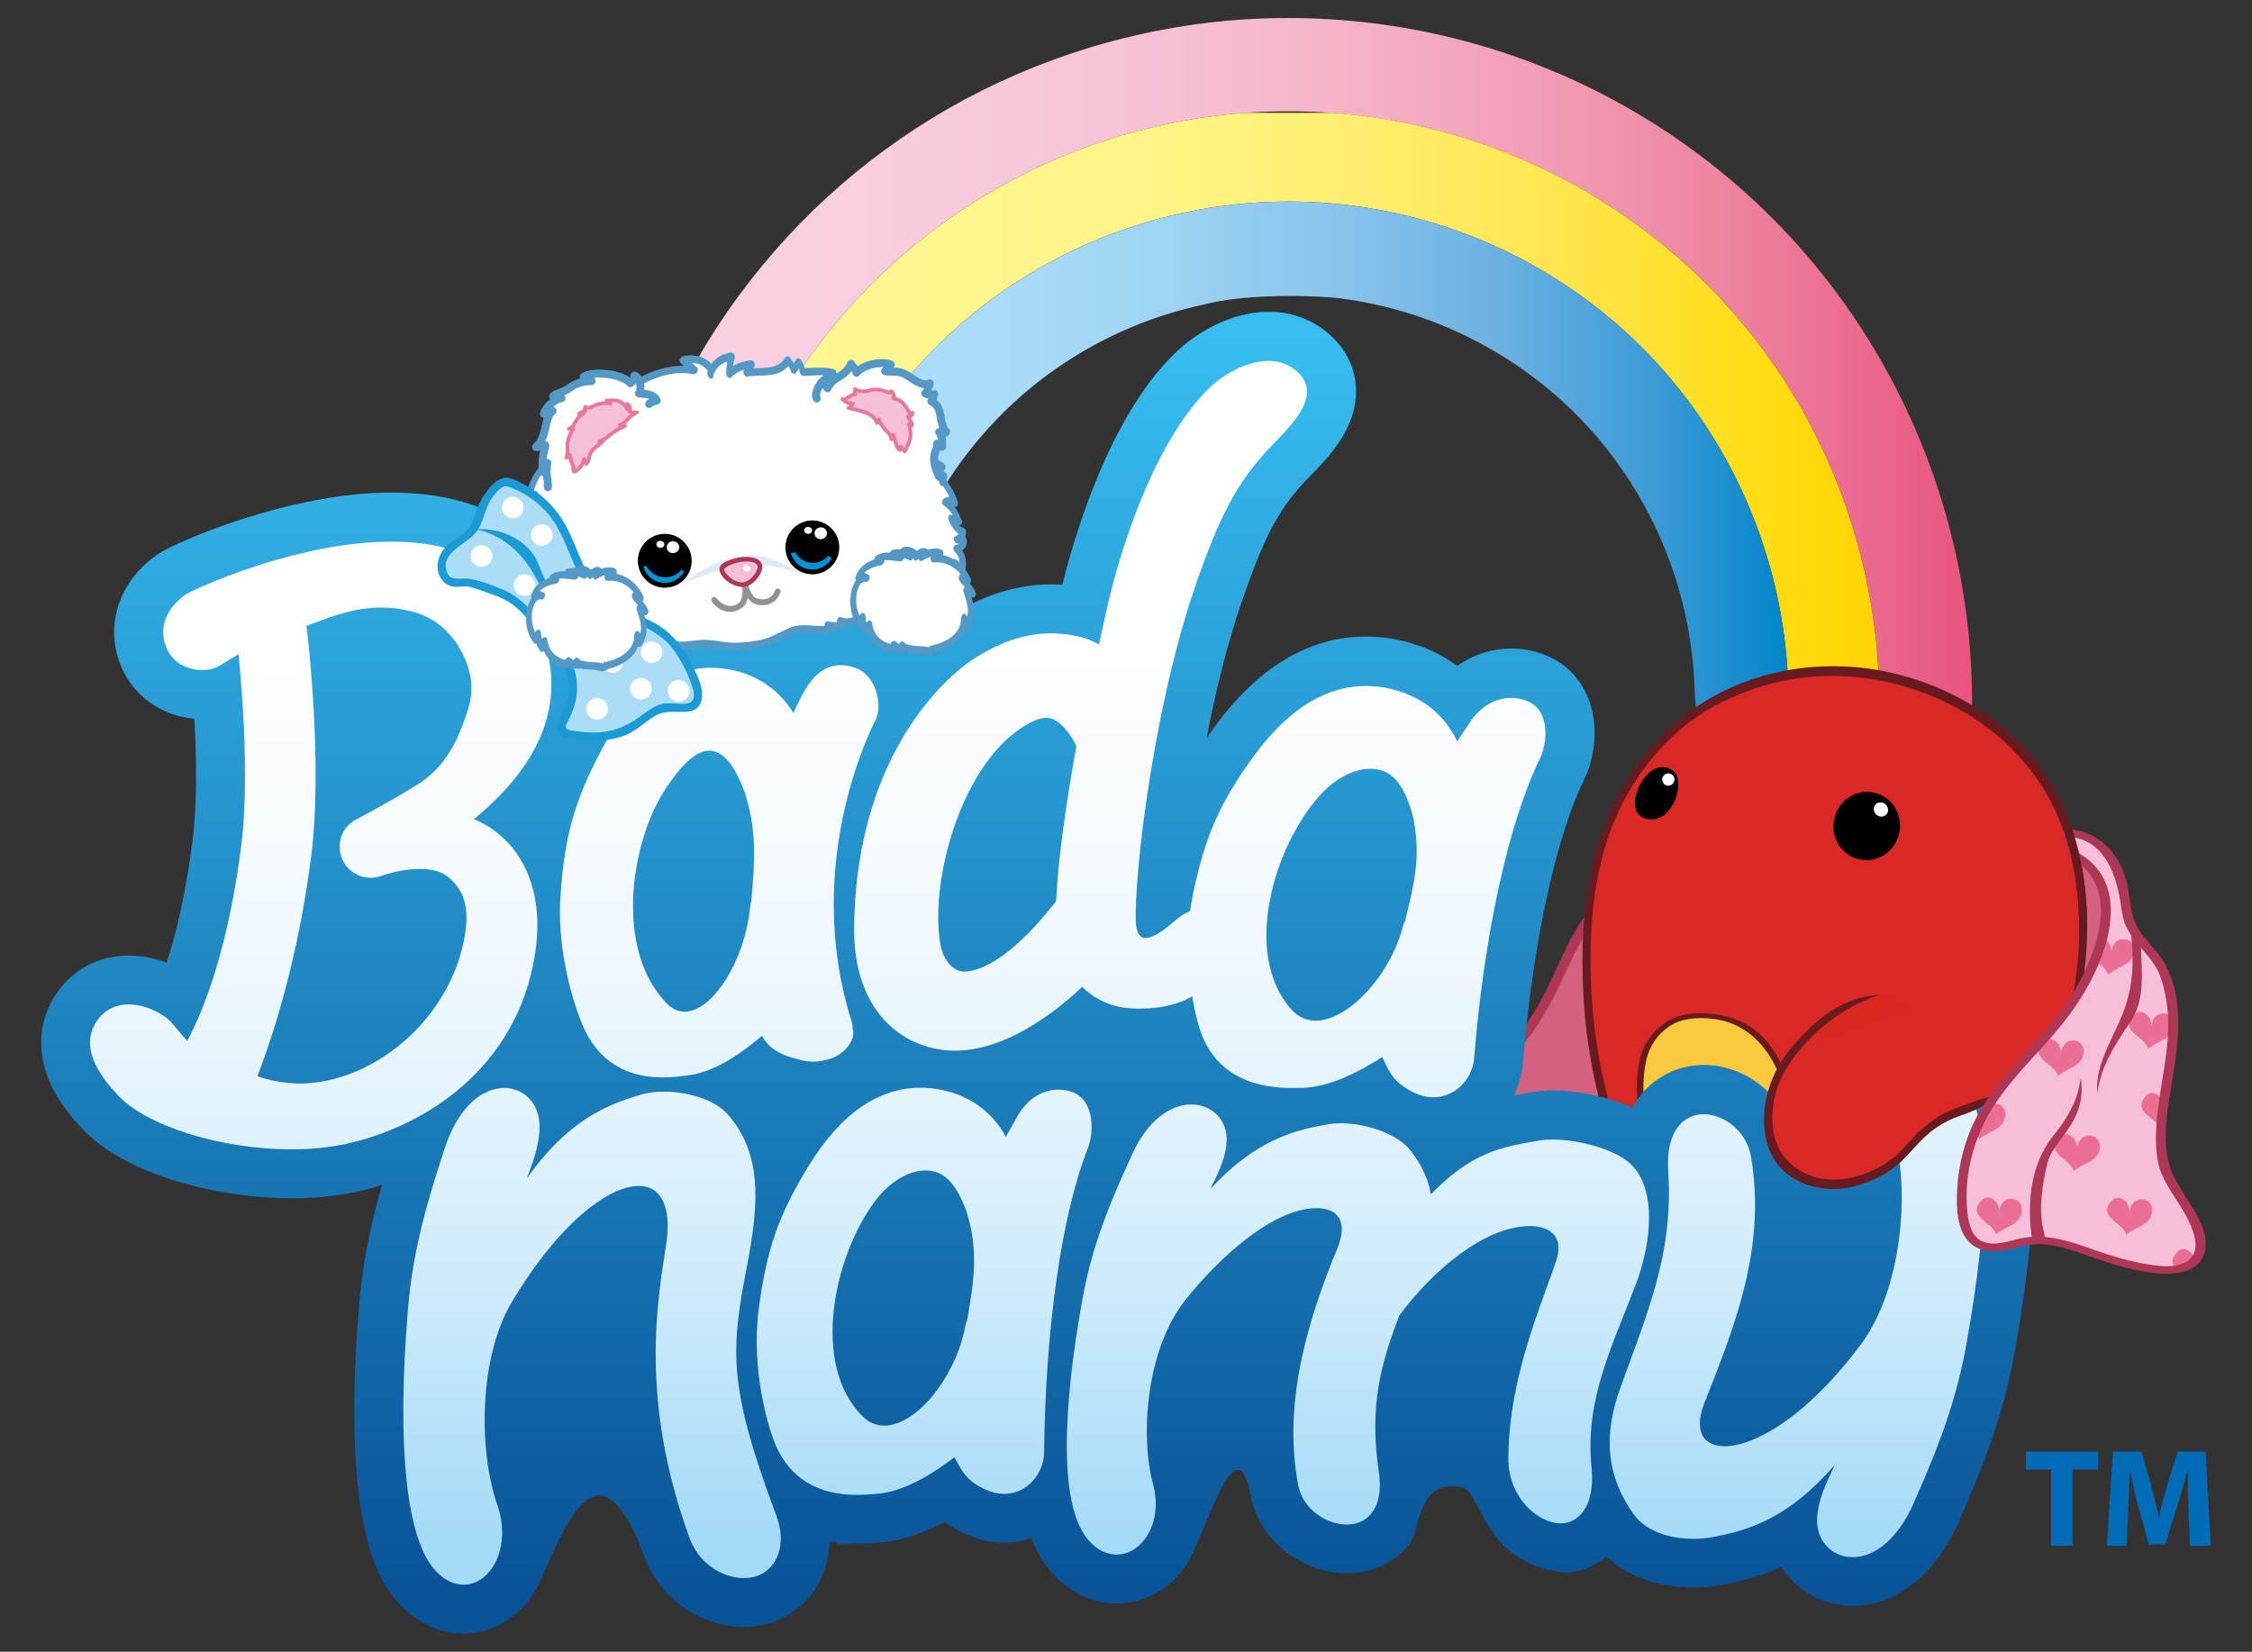
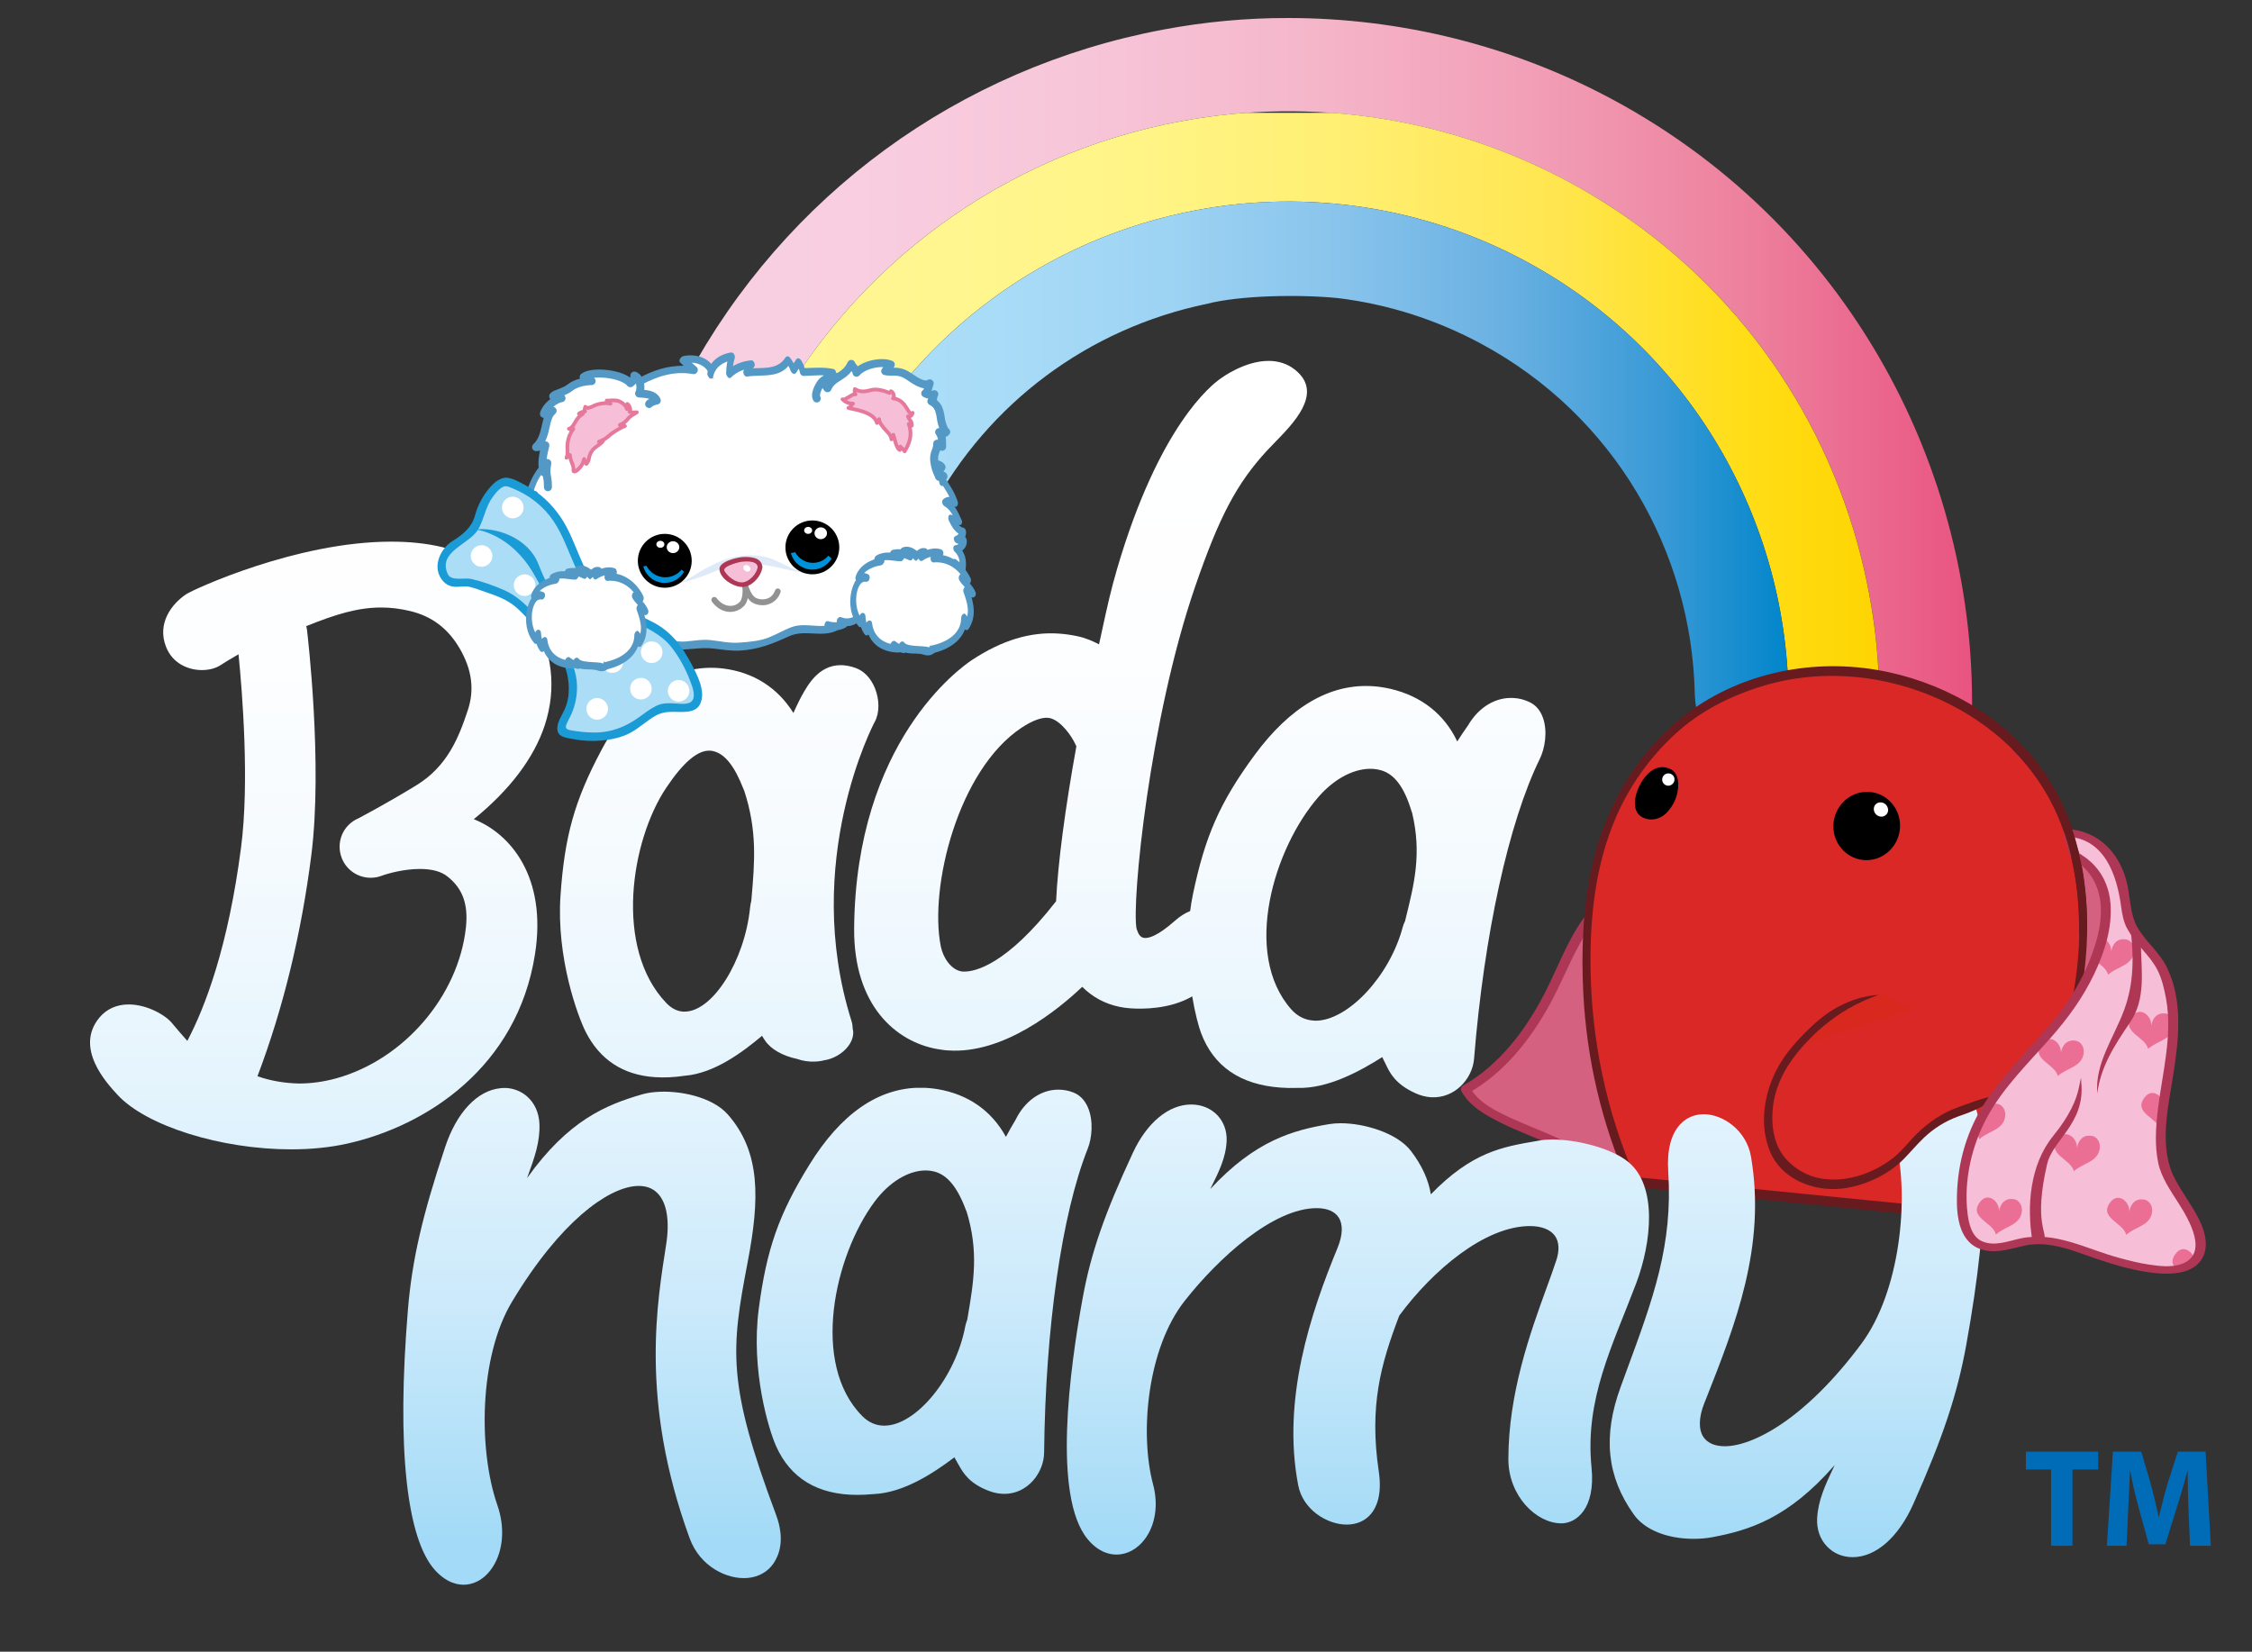
<svg xmlns="http://www.w3.org/2000/svg" xmlns:xlink="http://www.w3.org/1999/xlink" version="1.1" id="레이어_1" x="0px" y="0px" viewBox="0 0 219.89 161.28" style="enable-background:new 0 0 219.89 161.28;" xml:space="preserve">
  <rect x="0" y="0" width="219.89" height="161.28" fill="#333333" stroke="none" />
  <style type="text/css">
	
		.st0{clip-path:url(#SVGID_00000126285888090555552350000001171443025581481601_);fill:url(#SVGID_00000080889888184003467860000000126611310194775970_);}
	
		.st1{clip-path:url(#SVGID_00000082344940676564933010000011882701963910910652_);fill:url(#SVGID_00000183220108231046664340000009514998329564456124_);}
	
		.st2{clip-path:url(#SVGID_00000000907961199052437010000015526826887253575842_);fill:url(#SVGID_00000157992930366750966000000007863495697806310833_);}
	.st3{fill:#D4617F;}
	.st4{fill:#AE3756;}
	.st5{fill:#D92825;}
	.st6{fill:#671B1F;}
	.st7{fill:#FBC93E;}
	.st8{fill:#FFFFFF;}
	.st9{fill:#D9281E;}
	
		.st10{clip-path:url(#SVGID_00000099625044619069738750000012395098982472050059_);fill:url(#SVGID_00000047738371884642909960000001986093051447633823_);}
	
		.st11{clip-path:url(#SVGID_00000136371565766614399880000000903328160856020153_);fill:url(#SVGID_00000033353103953314674370000010742015888640295579_);}
	
		.st12{clip-path:url(#SVGID_00000152231185524469611350000001375379351123803289_);fill:url(#SVGID_00000091722625784217557430000014201609133084513685_);}
	
		.st13{clip-path:url(#SVGID_00000109749603773896873420000013014898168596751270_);fill:url(#SVGID_00000067209950796540448530000011427997343239618724_);}
	
		.st14{clip-path:url(#SVGID_00000167371959144054806360000005274779323080962952_);fill:url(#SVGID_00000014629259013957970280000014066165853956799400_);}
	
		.st15{clip-path:url(#SVGID_00000163766439258032549260000016370135413147922363_);fill:url(#SVGID_00000025408352988656749430000003103874677431479739_);}
	
		.st16{clip-path:url(#SVGID_00000026867321030704067640000003213594676810384287_);fill:url(#SVGID_00000134951366523754324990000012885253313413212588_);}
	
		.st17{clip-path:url(#SVGID_00000038378354623001517890000017885891574593519774_);fill:url(#SVGID_00000167379032129653091290000000482418809970886324_);}
	.st18{fill:#006CB8;}
	.st19{fill:#F6BFD7;}
	.st20{clip-path:url(#SVGID_00000028292198493279858650000006736631378522565274_);fill:#EB6E95;}
	.st21{fill:#5499C5;}
	.st22{fill:#DFEAF8;}
	.st23{fill:#0092D8;}
	.st24{fill:#929293;}
	.st25{fill:#ACDDF7;}
	.st26{fill:#1B9BD6;}
	.st27{fill:#FFFFFF;stroke:#5499C5;stroke-width:0.779;stroke-linecap:round;stroke-linejoin:round;stroke-miterlimit:10;}
	.st28{fill:#F6BFD7;stroke:#E5789B;stroke-width:0.364;stroke-linecap:round;stroke-linejoin:round;stroke-miterlimit:10;}
</style>
  <g>
    <g>
      <defs>
        <path id="SVGID_1_" d="M113.58,2.89C93.62,6.64,76.66,19.04,67.06,36.92c-4.28,7.97-6.83,16.54-7.65,25.28     c2.42-2.42,5.67-4.47,9.87-4.73c1.09-5.6,3.03-11.06,5.81-16.24c8.29-15.44,22.93-26.15,40.17-29.38     c12.86-2.42,26.31-0.33,37.86,5.88c13.56,7.28,23.47,19.41,27.91,34.15c1.93,6.42,2.73,12.99,2.41,19.49c0,0-0.77,6.73,4.27,7.42     c4.93,0.68,4.69-5.58,4.69-5.58c1.76-25.39-11.13-50.71-34.97-63.51c-9.75-5.24-20.66-7.94-31.63-7.94     C121.71,1.75,117.62,2.13,113.58,2.89" />
      </defs>
      <clipPath id="SVGID_00000084521502328597956050000001403544350583870649_">
        <use xlink:href="#SVGID_1_" style="overflow:visible;" />
      </clipPath>
      <linearGradient id="SVGID_00000114064772316622436560000004280131681503509388_" gradientUnits="userSpaceOnUse" x1="-483.822" y1="501.113" x2="-483.303" y2="501.113" gradientTransform="matrix(256.365 0 0 -256.365 124094.281 128508.344)">
        <stop offset="0" style="stop-color:#F8D1E2" />
        <stop offset="0.184" style="stop-color:#F8CEE0" />
        <stop offset="0.35" style="stop-color:#F7C5D8" />
        <stop offset="0.51" style="stop-color:#F5B6CA" />
        <stop offset="0.666" style="stop-color:#F29FB7" />
        <stop offset="0.819" style="stop-color:#ED819E" />
        <stop offset="0.967" style="stop-color:#E95984" />
        <stop offset="1" style="stop-color:#E94E7E" />
      </linearGradient>
      <rect x="59.41" y="1.75" style="clip-path:url(#SVGID_00000084521502328597956050000001403544350583870649_);fill:url(#SVGID_00000114064772316622436560000004280131681503509388_);" width="134.76" height="77.71" />
    </g>
    <g>
      <defs>
        <path id="SVGID_00000063592505032599670370000012886201920805336734_" d="M115.26,11.85c-17.24,3.23-31.88,13.95-40.17,29.38     c-2.78,5.17-4.71,10.64-5.81,16.24c0.3-0.02,0.59-0.03,0.9-0.03c0.59,0,1.19,0.04,1.79,0.11c1.98,0.25,3.81,0.86,5.44,1.79     c0.18-0.17,0.38-0.33,0.58-0.49c0.94-4.64,2.55-9.16,4.85-13.45c7.02-13.07,19.42-22.15,34.03-24.89     c10.9-2.05,22.28-0.28,32.07,4.98c16.69,8.96,26.04,26.3,25.69,44.06c0,0-0.76,6.06,4.22,6.85c4.45,0.7,4.58-5.04,4.58-5.04     c0.32-6.5-0.48-13.07-2.41-19.49c-4.44-14.74-14.36-26.87-27.91-34.15c-8.42-4.52-17.84-6.86-27.31-6.86     C122.28,10.87,118.75,11.19,115.26,11.85" />
      </defs>
      <clipPath id="SVGID_00000106860985056674184190000014955904090492175279_">
        <use xlink:href="#SVGID_00000063592505032599670370000012886201920805336734_" style="overflow:visible;" />
      </clipPath>
      <linearGradient id="SVGID_00000045576515814523814490000013833025030862730120_" gradientUnits="userSpaceOnUse" x1="-483.837" y1="500.976" x2="-483.318" y2="500.976" gradientTransform="matrix(219.926 0 0 -219.926 106477.844 110222.016)">
        <stop offset="0" style="stop-color:#FFF794" />
        <stop offset="0.198" style="stop-color:#FFF690" />
        <stop offset="0.376" style="stop-color:#FFF485" />
        <stop offset="0.548" style="stop-color:#FFEE70" />
        <stop offset="0.715" style="stop-color:#FFE650" />
        <stop offset="0.877" style="stop-color:#FFDD17" />
        <stop offset="1" style="stop-color:#FED400" />
      </linearGradient>
      <rect x="69.28" y="11.02" style="clip-path:url(#SVGID_00000106860985056674184190000014955904090492175279_);fill:url(#SVGID_00000045576515814523814490000013833025030862730120_);" width="114.48" height="66.23" />
    </g>
    <g>
      <defs>
        <path id="SVGID_00000115493981820292450840000016147188621471974837_" d="M116.88,20.51c-14.6,2.74-27.01,11.81-34.03,24.89     c-2.3,4.29-3.92,8.81-4.85,13.45c1.34-1.04,3.16-1.82,5.53-1.66c0.83,0.06,1.68,0.24,2.52,0.55c0.51,0.19,0.99,0.43,1.44,0.71     c0.79-2.99,1.93-5.92,3.43-8.72c5.58-10.39,15.35-17.65,26.88-20.05c3.29-0.86,9.19-0.94,12.85-0.57     c4.83,0.59,9.54,2.07,13.96,4.45c13.02,7,20.55,20.28,20.87,34.1c0,0-0.04,5.4,4.01,6.16c4.93,0.92,5.14-4.27,5.14-4.27     c0.35-17.75-9-35.1-25.69-44.06c-7.13-3.83-15.12-5.81-23.14-5.81C122.82,19.68,119.83,19.95,116.88,20.51" />
      </defs>
      <clipPath id="SVGID_00000084515065189262770850000017673690075328648079_">
        <use xlink:href="#SVGID_00000115493981820292450840000016147188621471974837_" style="overflow:visible;" />
      </clipPath>
      <linearGradient id="SVGID_00000114064212542719323740000008171072958729448883_" gradientUnits="userSpaceOnUse" x1="-483.849" y1="500.808" x2="-483.329" y2="500.808" gradientTransform="matrix(186.086 0 0 -186.086 90115.617 93240.836)">
        <stop offset="0" style="stop-color:#ADDEF8" />
        <stop offset="0.196" style="stop-color:#A9DCF7" />
        <stop offset="0.373" style="stop-color:#9DD3F3" />
        <stop offset="0.542" style="stop-color:#89C4EC" />
        <stop offset="0.708" style="stop-color:#6AB1E2" />
        <stop offset="0.869" style="stop-color:#3A9AD6" />
        <stop offset="1" style="stop-color:#0085CA" />
      </linearGradient>
      <rect x="77.99" y="19.68" style="clip-path:url(#SVGID_00000084515065189262770850000017673690075328648079_);fill:url(#SVGID_00000114064212542719323740000008171072958729448883_);" width="96.99" height="55.06" />
    </g>
    <path class="st3" d="M156.92,87.97c-2.25,1.62-4.08,5.96-5.53,8.99c-1.98,3.89-4.6,7.38-8.27,9.42c1.41,2.63,7.01,4.16,9.52,5.49   c2.16,1.26,3.77,2.27,6.23,2.62c2.23,0.31,4.1-0.57,6.32-0.82c-1.1-1.74-1.38-4.56-2.06-6.63c-0.98-2.96-1.96-5.92-2.82-8.86   C159.49,95.67,156.92,87.97,156.92,87.97" />
    <path class="st4" d="M156.56,87.65c-2.81,2.1-4.09,6.14-5.71,9.29c-1.92,3.74-4.54,7.11-7.99,9.06c-0.23,0.13-0.27,0.36-0.15,0.58   c0.84,1.5,2.43,2.35,3.82,3.05c1.69,0.85,3.47,1.47,5.19,2.26c1.01,0.46,1.94,1.09,2.92,1.61c1.09,0.58,2.23,1.02,3.42,1.28   c2.47,0.54,4.81-0.38,7.28-0.68c0.29-0.03,0.41-0.37,0.26-0.62c-0.67-1.11-0.99-2.46-1.3-3.76c-0.35-1.5-0.76-2.94-1.24-4.39   c-0.91-2.76-1.73-5.57-2.65-8.33c-1.01-3.05-2.02-6.09-3.04-9.13c-0.16-0.49-1.12-0.41-0.92,0.19c1.02,3.04,2.03,6.09,3.04,9.13   c0.94,2.85,1.79,5.74,2.73,8.6c0.47,1.43,0.86,2.86,1.21,4.34c0.31,1.32,0.67,2.62,1.35,3.74c0.09-0.2,0.17-0.41,0.26-0.62   c-1.1,0.13-2.17,0.41-3.26,0.64c-1.28,0.26-2.49,0.29-3.75,0.01c-2.15-0.47-3.89-1.83-5.87-2.74c-1.55-0.72-3.16-1.3-4.72-2.03   c-1.41-0.66-3.08-1.45-3.93-2.96c-0.05,0.19-0.1,0.39-0.15,0.58c3.41-1.93,6.01-5.1,8-8.74c0.95-1.74,1.7-3.6,2.63-5.36   c0.85-1.62,1.85-3.32,3.26-4.38C157.76,87.93,156.96,87.36,156.56,87.65" />
    <path class="st3" d="M201.7,82.14c-0.25,2.69-1.01,5.57-0.88,8.25c0.11,4.19,1.46,7.86,2.65,11.89c0.34-1.73,1.78-3.24,2.25-5.14   c0.31-1.55,0.92-7.18,0.86-8.8C206.5,84.44,201.7,82.14,201.7,82.14" />
    <path class="st4" d="M201.21,82.11c-0.17,1.74-0.51,3.47-0.73,5.2c-0.22,1.71-0.2,3.42,0.01,5.14c0.4,3.39,1.54,6.63,2.51,9.89   c0.13,0.44,0.88,0.38,0.97-0.05c0.34-1.51,1.36-2.78,1.95-4.19c0.36-0.86,0.45-1.8,0.57-2.71c0.27-2.11,0.52-4.25,0.59-6.38   c0.07-1.99-0.72-3.62-2.11-5.02c-0.85-0.86-1.9-1.63-3-2.16c-0.46-0.22-1.11,0.33-0.53,0.61c1,0.48,1.91,1.17,2.71,1.93   c0.7,0.68,1.29,1.49,1.64,2.4c0.32,0.82,0.32,1.67,0.29,2.53c-0.09,2.06-0.33,4.13-0.59,6.18c-0.13,0.98-0.27,1.87-0.68,2.79   c-0.6,1.34-1.5,2.52-1.82,3.98c0.32-0.02,0.65-0.03,0.97-0.05c-0.94-3.16-2.02-6.29-2.46-9.57c-0.24-1.75-0.23-3.51-0.02-5.27   c0.2-1.74,0.56-3.46,0.73-5.2C202.24,81.68,201.26,81.62,201.21,82.11" />
    <path class="st5" d="M159.37,115.39l33.99,3.39c0,0,14.15-18.47,8.85-36.81c-2.13-7.36-7.47-11.65-12.19-13.92   c-5.34-2.57-11.62-3.07-15.84-2.08c-2.12,0.5-4.52,1.22-7.05,2.62c-4.4,2.44-9.16,7.58-11.14,15.25   C154.86,88.23,153.2,101.55,159.37,115.39" />
    <path class="st6" d="M159.3,115.87c5.86,0.58,11.72,1.17,17.58,1.75c3.91,0.39,7.83,0.78,11.74,1.17c1.21,0.12,2.42,0.24,3.63,0.36   c0.45,0.04,1.1,0.27,1.42-0.15c1.74-2.3,3.2-4.85,4.51-7.42c2.66-5.21,4.62-10.84,5.34-16.66c0.81-6.58-0.05-13.76-3.82-19.35   c-3.49-5.18-9.23-8.62-15.27-9.93c-6.58-1.44-13.72-0.24-19.26,3.7c-5.02,3.57-8.39,9.26-9.72,15.21   c-0.91,4.07-1.06,8.34-0.85,12.49c0.33,6.4,1.81,12.74,4.41,18.6c0.25,0.56,0.92-0.04,0.73-0.48c-2.91-6.59-4.38-13.72-4.44-20.92   c-0.04-4.95,0.53-9.97,2.53-14.54c1.33-3.03,3.29-5.77,5.72-8.01c2.43-2.24,5.38-3.73,8.53-4.69c6.67-2.04,14.08-0.88,20.02,2.73   c2.52,1.53,4.76,3.52,6.52,5.89c2.08,2.8,3.28,6.06,3.91,9.47c1.21,6.49,0.11,13.22-2.07,19.37c-1.25,3.52-2.87,6.9-4.78,10.11   c-0.8,1.35-1.65,2.71-2.6,3.96c0.12-0.08,0.24-0.16,0.36-0.23c-5.86-0.58-11.72-1.17-17.58-1.75c-5.47-0.55-10.94-1.09-16.41-1.64   C158.98,114.87,158.78,115.82,159.3,115.87" />
-     <path class="st7" d="M180.09,118.35c-0.51-0.58-3.03-4.36-4.32-7.89c-0.81-2.2-1.15-4.48-2.18-6.61c-2.12-4.36-5.88-4.73-7.91-4.67   c-2.06,0.06-3.39,0.99-4.3,2.17c-2.41,3.14-0.51,10.17-0.39,11.24c0.11,1.07,0.5,3.72-0.05,4.71   C160.93,117.3,180.52,118.84,180.09,118.35" />
-     <path class="st6" d="M180.38,118.23c-0.68-0.81-1.23-1.77-1.77-2.67c-0.94-1.58-1.79-3.23-2.45-4.95   c-1.29-3.35-1.57-7.14-4.38-9.68c-1.75-1.58-4.22-2.14-6.53-1.96c-2.71,0.21-4.73,2.21-5.21,4.84c-0.45,2.42-0.1,4.93,0.35,7.32   c0.14,0.75,0.27,1.48,0.36,2.24c0.13,1.18,0.43,2.76-0.13,3.86c-0.1,0.19,0.17,0.31,0.31,0.32c2.71,0.21,5.42,0.41,8.13,0.6   c3.47,0.24,7,0.62,10.49,0.54C179.74,118.68,180.68,118.67,180.38,118.23c-0.18-0.25-0.79-0.08-0.57,0.24   c-0.2-0.28,0.26-0.32,0.08-0.29c-0.09,0.02-0.04,0.01-0.13,0.01c-0.21,0.01-0.43,0.01-0.65,0.01c-0.67,0-1.33-0.03-2-0.06   c-1.95-0.09-3.91-0.21-5.86-0.34c-3.34-0.22-6.67-0.46-10-0.72c-0.11-0.01-0.21-0.02-0.32-0.03c0.1,0.11,0.21,0.21,0.31,0.32   c0.57-1.11,0.3-2.65,0.17-3.84c-0.08-0.78-0.21-1.53-0.35-2.3c-0.48-2.53-0.9-5.27-0.29-7.81c0.33-1.34,1.1-2.45,2.25-3.22   c1.17-0.78,2.63-0.86,3.99-0.74c3.29,0.28,5.55,2.54,6.72,5.52c0.54,1.36,0.86,2.8,1.28,4.2c0.43,1.44,1.01,2.82,1.69,4.16   c0.87,1.74,1.84,3.62,3.11,5.11C180,118.7,180.62,118.52,180.38,118.23" />
    <path d="M181.62,83.93c-1.76-0.35-2.9-2.1-2.54-3.91c0.36-1.8,2.08-2.99,3.84-2.64c1.76,0.35,2.9,2.1,2.54,3.91   C185.1,83.1,183.38,84.28,181.62,83.93" />
    <path class="st8" d="M183.57,79.73c-0.15-0.03-0.28-0.1-0.39-0.21c-0.28-0.28-0.29-0.73-0.03-0.99c0.15-0.15,0.37-0.21,0.6-0.17   c0.15,0.03,0.28,0.1,0.39,0.21c0.13,0.14,0.21,0.31,0.22,0.49c0.01,0.19-0.06,0.37-0.19,0.49   C184.01,79.71,183.79,79.78,183.57,79.73" />
    <path d="M160.86,79.98c-0.06-0.01-0.12-0.03-0.17-0.04c-0.77-0.23-0.96-0.82-1.01-1.07c-0.25-1.31,0.7-2.67,0.74-2.72   c0.84-1.2,1.67-1.32,2.22-1.21c0.19,0.04,0.38,0.11,0.56,0.21c0.19,0.1,0.78,0.54,0.65,1.82c-0.09,0.85-0.41,1.59-0.99,2.26   C162.09,80.11,161.21,80.05,160.86,79.98" />
    <path class="st8" d="M162.78,76.71c-0.12-0.02-0.22-0.08-0.31-0.17c-0.23-0.23-0.23-0.61,0.01-0.85c0.14-0.14,0.34-0.2,0.54-0.16   c0.12,0.02,0.22,0.08,0.31,0.16c0.23,0.23,0.23,0.61-0.01,0.85C163.17,76.69,162.97,76.75,162.78,76.71" />
    <path class="st9" d="M186.36,110.2c0,0,2.61-2.72,5.29-3.12c0,0,2.13,2.01,1.96,2.09C193.45,109.26,186.36,110.2,186.36,110.2" />
    <path class="st6" d="M187.11,108.62c0,0,2.36-2,4.73-1.65c0,0-3.44,1.06-5.04,2.79L187.11,108.62z" />
    <g>
      <defs>
        <path id="SVGID_00000006698100860365821150000007740303405627372471_" d="M116.48,33.03c-2.24,1.55-7.71,6.63-11.97,21.16     c-0.31,1.06-0.56,1.99-0.78,2.91c-3.87-0.26-7.63,0.84-11.45,3.36c-0.55,0.36-1.89,1.32-3.52,2.98     c-0.92-1.25-2.14-2.19-3.58-2.72c-0.83-0.3-1.67-0.48-2.5-0.54c-2.71-0.19-4.69,0.87-6.06,2.13c-1.62-0.92-3.43-1.53-5.4-1.77     c-0.59-0.07-1.19-0.11-1.78-0.11c-4.72,0-8.3,2.25-10.88,4.91c-0.23-2.67-1.09-5.31-2.57-7.84c-2.64-4.53-6.69-7.55-11.72-8.74     c-1.86-0.44-3.9-0.66-6.07-0.66c-10.05,0-21.03,4.87-22.62,5.91c-3.83,2.5-5.38,6.85-3.85,10.82c1.16,3.04,3.96,5.08,7.25,5.35     c0.21,3.78,0.29,8.35-0.18,11.94c-0.65,5.04-1.57,8.93-2.52,11.88c-1.13-0.43-2.39-0.69-3.72-0.69c-2.6,0-4.93,1.08-6.54,3.03     c-2.21,2.67-2.61,6.12-1.1,9.46c0.94,2.08,2.37,3.63,3.07,4.37c4.35,4.7,13.65,6.84,20.45,6.84h0c2.31,0,4.5-0.22,6.5-0.67     c0.78-0.17,1.57-0.38,2.36-0.63c-1.26,4.42-1.92,7.94-2.24,11.79c-1.9,22.88,2.52,27.6,3.97,29.15c1.73,1.85,3.94,2.87,6.22,2.87     c0.26,0,0.51-0.01,0.74-0.04c2.46-0.24,4.7-1.66,6.14-3.91c1.81-2.83,5.7-17.44,10.73-3.72c1.78,4.85,6.19,7.02,9.77,7.02     c0.29,0,0.58-0.01,0.86-0.04c2.5-0.24,4.69-1.54,6.03-3.55c0.94-1.41,1.44-3.04,1.49-4.76c0.23,0.04,0.45,0.07,0.68,0.1     l0.05,0.18l1.64-0.07c0.74,0.01,1.51-0.02,2.28-0.1c2.39-0.13,4.62-0.98,6.55-2.02c0.72,0.53,1.62,1.03,2.73,1.45     c1.02,0.38,2.07,0.57,3.12,0.57c0.92,0,1.81-0.15,2.65-0.43c0.64,1.69,1.37,2.58,1.8,3.11c1.73,2.1,4.04,3.26,6.52,3.26     c2.56,0,4.97-1.25,6.6-3.44c1.9-2.54,5.02-14.7,6.46-7.21c0.96,5.01,5.57,7.71,9.42,7.71c2.41,0,4.55-0.98,6.04-2.75     c1.16-1.38,0.82-6.66,5.25-5.64c1.81,0.42,2.08,7.36,9.67,8.27c1.56,0.19,3.11-0.54,4.39-1.51c2.06,1.93,5.07,3.01,8.52,3.01     c0.94,0,1.85-0.08,2.72-0.25c1.88-0.36,3.82-0.85,5.85-1.76c0.28,0.45,0.61,0.87,0.98,1.26c1.55,1.64,3.67,2.54,5.97,2.54     c4.2,0,8.05-3,10.28-8.02c3.06-6.9,4.55-11.38,5.5-16.56c4.11-22.59,0.16-27.71-1.13-29.4c-1.73-2.25-4.09-3.49-6.65-3.49     c-2.48,0-4.69,1.32-6.49,3.29c-1.79,1.97-2.28,6.13-2.81,8.85c-0.55,2.81-3.34,3.39-3.9,0.63c-0.92-4.52-4.86-8.11-9.31-8.11     c-2.23,0-4.28,0.89-5.79,2.49c-0.41,0.43-0.83,0.99-1.21,1.68c-2.53-1.14-5.53-1.68-7.75-1.68c-0.76,0-1.48,0.06-2.13,0.17     l-0.27,0.05c-0.46,0.08-0.93,0.16-1.41,0.25c0.48-0.98,0.79-2.06,0.88-3.2c0.92-11.41,3.2-21.98,5.95-27.58     c0.92-1.88,1.54-4.9,0.5-7.77c-0.69-1.9-2.04-3.41-3.8-4.23c-1-0.47-2.07-0.75-3.17-0.82c-2.12-0.15-4.17,0.46-5.9,1.67     c-1.55-1.14-3.37-1.98-5.38-2.45c-0.81-0.19-1.64-0.32-2.44-0.37c-5.95-0.42-11.3,2.54-15.82,8.7c-0.29,0.39-0.57,0.78-0.83,1.16     c0.85-4.43,1.98-9.09,3.41-13.25c2.13-6.22,3.55-8.94,6.05-11.65c0.2-0.21,0.42-0.44,0.66-0.69c1.81-1.85,4.54-4.65,4.46-8.41     c-0.04-1.99-0.87-3.79-2.39-5.22c-1.5-1.41-3.39-2.23-5.46-2.38c-0.22-0.02-0.45-0.02-0.67-0.02     C120.34,30.46,117.41,32.35,116.48,33.03" />
      </defs>
      <clipPath id="SVGID_00000080926102081622794040000018288410779046909602_">
        <use xlink:href="#SVGID_00000006698100860365821150000007740303405627372471_" style="overflow:visible;" />
      </clipPath>
      <linearGradient id="SVGID_00000052073719072435341070000017585472866677239179_" gradientUnits="userSpaceOnUse" x1="-483.022" y1="502.029" x2="-482.502" y2="502.029" gradientTransform="matrix(0 240.228 240.228 0 -120499.352 116067.547)">
        <stop offset="0" style="stop-color:#37BEF0" />
        <stop offset="1" style="stop-color:#085297" />
      </linearGradient>
-       <rect x="3.42" y="30.46" style="clip-path:url(#SVGID_00000080926102081622794040000018288410779046909602_);fill:url(#SVGID_00000052073719072435341070000017585472866677239179_);" width="197.35" height="129.06" />
    </g>
    <g>
      <defs>
        <path id="SVGID_00000139266721254312765930000004830501530487629736_" d="M73.04,153.65c-0.02,0-0.03,0.01-0.05,0.01     c-0.01,0-0.02,0-0.03,0c-0.01,0-0.02,0-0.02,0C72.98,153.65,73.01,153.65,73.04,153.65 M48.86,106.26     c-2.25,0.22-4.27,2.36-5.39,5.73c-2.25,6.76-3.24,11.08-3.64,15.9c-1.11,13.39-0.15,22.44,2.7,25.49     c1.16,1.24,2.28,1.42,3.01,1.35c1.01-0.1,1.93-0.71,2.58-1.73c1.03-1.61,1.2-3.87,0.44-6.04c-1.85-5.33-1.82-14.45,1.45-19.88     c4.76-7.9,9.31-11,11.99-11.26c0.94-0.09,1.7,0.15,2.24,0.73c0.87,0.92,1.16,2.67,0.81,4.94c-0.82,5.38-2.67,15.16,2.29,28.72     c1.01,2.77,3.69,4.06,5.68,3.87c1.08-0.1,1.97-0.62,2.52-1.44c0.53-0.79,1.14-2.3,0.23-4.74c-4.78-12.78-4.41-16.08-2.77-24.64     c1.19-6.19,1.28-10.76-1.92-14.42c-1.51-1.74-4.82-2.43-7.16-2.2c-0.46,0.04-0.88,0.12-1.26,0.23c-3.47,1.01-7.17,2.51-11.2,8.17     c0.04-0.1,0.07-0.2,0.11-0.3c0.61-1.68,1.18-3.26,1.1-5.03c-0.05-1.07-0.48-2.02-1.22-2.66c-0.61-0.53-1.4-0.82-2.23-0.82     C49.1,106.24,48.98,106.24,48.86,106.26" />
      </defs>
      <clipPath id="SVGID_00000106120088095225459170000018156245698409158079_">
        <use xlink:href="#SVGID_00000139266721254312765930000004830501530487629736_" style="overflow:visible;" />
      </clipPath>
      <linearGradient id="SVGID_00000126324845625124712330000003781278380121580441_" gradientUnits="userSpaceOnUse" x1="-482.942" y1="502.214" x2="-482.423" y2="502.214" gradientTransform="matrix(0 215.893 215.893 0 -108366.742 104303.125)">
        <stop offset="0" style="stop-color:#FFFFFF" />
        <stop offset="0.217" style="stop-color:#FDFEFF" />
        <stop offset="0.414" style="stop-color:#F4FAFE" />
        <stop offset="0.603" style="stop-color:#E4F4FD" />
        <stop offset="0.786" style="stop-color:#CCEAFB" />
        <stop offset="0.965" style="stop-color:#AADDF7" />
        <stop offset="1" style="stop-color:#A2DAF7" />
      </linearGradient>
      <rect x="38.72" y="106.24" style="clip-path:url(#SVGID_00000106120088095225459170000018156245698409158079_);fill:url(#SVGID_00000126324845625124712330000003781278380121580441_);" width="37.98" height="48.56" />
    </g>
    <g>
      <defs>
        <path id="SVGID_00000021087793047521114760000009002410305301435577_" d="M186.15,105.6c-1.18,1.5-1.57,3.73-1.03,5.97     c1.32,5.48,0.41,14.55-3.37,19.64c-5.49,7.39-10.62,10.01-13.34,10.01c-0.96,0-1.67-0.31-2.07-0.88     c-0.51-0.75-0.48-1.94,0.08-3.35l0.12-0.29c2.91-7.37,5.93-14.99,4.43-23.77c-0.44-2.55-2.73-4.13-4.6-4.13     c-0.91,0-1.71,0.34-2.31,0.98c-0.9,0.96-1.31,2.55-1.17,4.61c0.46,7.17-1.44,12.34-4.08,19.49l-0.56,1.53     c-1.77,4.82-1.36,8.79,1.29,12.49c1.06,1.48,3.24,2.36,5.83,2.36c0.63,0,1.25-0.05,1.83-0.16c3.55-0.67,7.38-1.81,11.94-7.04     c-0.04,0.1-0.09,0.19-0.13,0.28c-0.76,1.61-1.48,3.13-1.58,4.9c-0.06,1.07,0.28,2.06,0.96,2.76c0.64,0.68,1.53,1.05,2.51,1.05     c2.26,0,4.47-1.94,5.92-5.19c2.9-6.51,4.29-10.71,5.16-15.48c2.4-13.22,2.33-22.32-0.22-25.63c-1.04-1.35-2.13-1.63-2.87-1.63     C187.87,104.13,186.9,104.65,186.15,105.6" />
      </defs>
      <clipPath id="SVGID_00000096056845310156978920000000882702221184371845_">
        <use xlink:href="#SVGID_00000021087793047521114760000009002410305301435577_" style="overflow:visible;" />
      </clipPath>
      <linearGradient id="SVGID_00000013167976916772727590000005780397893170366112_" gradientUnits="userSpaceOnUse" x1="-482.941" y1="501.711" x2="-482.421" y2="501.711" gradientTransform="matrix(0 215.891 215.891 0 -108139.531 104302.125)">
        <stop offset="0" style="stop-color:#FFFFFF" />
        <stop offset="0.217" style="stop-color:#FDFEFF" />
        <stop offset="0.414" style="stop-color:#F4FAFE" />
        <stop offset="0.603" style="stop-color:#E4F4FD" />
        <stop offset="0.786" style="stop-color:#CCEAFB" />
        <stop offset="0.965" style="stop-color:#AADDF7" />
        <stop offset="1" style="stop-color:#A2DAF7" />
      </linearGradient>
      <rect x="156.48" y="104.13" style="clip-path:url(#SVGID_00000096056845310156978920000000882702221184371845_);fill:url(#SVGID_00000013167976916772727590000005780397893170366112_);" width="37.89" height="47.93" />
    </g>
    <g>
      <defs>
        <path id="SVGID_00000098943253883700575320000007330545527558152120_" d="M116.31,107.85c-2.19,0-4.32,1.76-5.69,4.71     c-2.77,5.95-4.1,9.79-4.9,14.16c-1.29,7.02-2.94,19.42,0.47,23.56c1.03,1.26,2.11,1.52,2.83,1.52c1.04,0,2.05-0.55,2.77-1.52     c1.03-1.37,1.33-3.37,0.8-5.33c-1.34-5.03-0.55-13.32,3.09-17.93c3.28-4.17,8.63-9.05,12.89-9.05c1.01,0,1.76,0.32,2.14,0.91     c0.44,0.68,0.4,1.72-0.1,2.95c-2.64,6.4-5.46,14.82-3.85,23.2c0.45,2.37,2.81,3.84,4.73,3.84c0.98,0,1.81-0.36,2.38-1.05     c0.53-0.63,1.09-1.85,0.76-4.11c-0.95-6.42,0.18-10.48,2-15.25c3.26-4.42,8.36-8.74,12.76-8.74c1.13,0,2,0.34,2.44,0.96     c0.41,0.58,0.45,1.41,0.13,2.39c-0.26,0.79-0.59,1.71-0.95,2.69c-1.58,4.34-3.73,10.29-3.73,16.72c0,3.59,2.73,6.27,5.18,6.27     c1.41,0,3.35-1.38,2.94-5.46c-0.67-6.67,2.04-11.85,4.35-17.95c1.55-4.1,2.07-9.56-0.76-11.88c-1.68-1.37-5.07-2.19-7.37-2.19     c-0.49,0-0.94,0.03-1.33,0.1l-0.27,0.05c-3.34,0.57-6.29,1.07-10.31,5.2c-0.23-1.4-0.84-2.78-1.94-4.23     c-1.35-1.76-4.54-2.71-6.86-2.71c-0.41,0-0.8,0.03-1.15,0.09c-3.46,0.58-7.18,1.58-11.58,6.33c0.03-0.06,0.06-0.13,0.09-0.19     c0.73-1.47,1.43-2.87,1.5-4.5c0.04-0.95-0.27-1.83-0.88-2.49C118.24,108.23,117.33,107.85,116.31,107.85L116.31,107.85z" />
      </defs>
      <clipPath id="SVGID_00000121242142742700945090000006766317782510817179_">
        <use xlink:href="#SVGID_00000098943253883700575320000007330545527558152120_" style="overflow:visible;" />
      </clipPath>
      <linearGradient id="SVGID_00000076565726333396249510000013863853588255121559_" gradientUnits="userSpaceOnUse" x1="-482.94" y1="501.894" x2="-482.421" y2="501.894" gradientTransform="matrix(0 215.892 215.892 0 -108222.477 104302.047)">
        <stop offset="0" style="stop-color:#FFFFFF" />
        <stop offset="0.217" style="stop-color:#FDFEFF" />
        <stop offset="0.414" style="stop-color:#F4FAFE" />
        <stop offset="0.603" style="stop-color:#E4F4FD" />
        <stop offset="0.786" style="stop-color:#CCEAFB" />
        <stop offset="0.965" style="stop-color:#AADDF7" />
        <stop offset="1" style="stop-color:#A2DAF7" />
      </linearGradient>
      <rect x="102.79" y="107.85" style="clip-path:url(#SVGID_00000121242142742700945090000006766317782510817179_);fill:url(#SVGID_00000076565726333396249510000013863853588255121559_);" width="59.03" height="43.96" />
    </g>
    <g>
      <defs>
        <path id="SVGID_00000067952976002211446180000018344394184649345412_" d="M66.69,98.78c-0.59-0.04-1.15-0.33-1.65-0.86     c-5.1-5.36-3.44-15.83,0-20.98c1.69-2.53,3.11-3.72,4.32-3.64c0.08,0,0.17,0.02,0.26,0.04c1.14,0.25,2.09,1.43,2.98,3.72     l0.06,0.13c1.29,3.92,1.03,6.98,0.72,10.52l-0.02,0.25c-0.05,0.19-0.1,0.42-0.12,0.66c-0.53,5.22-3.66,10.16-6.39,10.16     C66.8,98.79,66.75,98.79,66.69,98.78 M78.28,67.95c0,0.01-0.33,0.59-0.81,1.67c-1.54-2.47-3.89-3.97-6.84-4.34     c-4.69-0.57-8.84,2.18-11.91,7.97c-2.62,4.93-3.59,8.38-3.99,14.19c-0.42,6.09,1.69,11.8,2.46,13.32     c1.38,2.72,3.65,4.21,6.75,4.42c0.9,0.06,1.89,0.02,2.93-0.14c0.01,0,0.01,0,0.02,0h0c2.85-0.24,5.61-2.29,7.52-3.9     c0.1,0.18,0.2,0.34,0.31,0.49c0.55,0.82,1.72,1.48,3.11,1.77c0.56,0.2,1.14,0.28,1.74,0.26c0.25-0.01,0.51-0.04,0.76-0.09     c0.03-0.01,0.06-0.02,0.09-0.03c0.93-0.12,1.88-0.67,2.43-1.42c0.4-0.55,0.55-1.16,0.41-1.67c-0.01-0.27-0.04-0.51-0.11-0.73     c-4.93-15.58,2.18-29.1,2.26-29.23c0.48-0.87,0.48-2.17,0.01-3.32c-0.4-0.96-1.06-1.65-1.86-1.94c-0.42-0.15-0.82-0.24-1.21-0.27     c-0.09-0.01-0.17-0.01-0.25-0.01C79.94,64.94,78.87,66.89,78.28,67.95" />
      </defs>
      <clipPath id="SVGID_00000078009877916331400080000002494252412274598544_">
        <use xlink:href="#SVGID_00000067952976002211446180000018344394184649345412_" style="overflow:visible;" />
      </clipPath>
      <linearGradient id="SVGID_00000145766407649055078990000009030877270028352139_" gradientUnits="userSpaceOnUse" x1="-482.942" y1="502.161" x2="-482.423" y2="502.161" gradientTransform="matrix(0 215.893 215.893 0 -108343 104303.359)">
        <stop offset="0" style="stop-color:#FFFFFF" />
        <stop offset="0.217" style="stop-color:#FDFEFF" />
        <stop offset="0.414" style="stop-color:#F4FAFE" />
        <stop offset="0.603" style="stop-color:#E4F4FD" />
        <stop offset="0.786" style="stop-color:#CCEAFB" />
        <stop offset="0.965" style="stop-color:#AADDF7" />
        <stop offset="1" style="stop-color:#A2DAF7" />
      </linearGradient>
      <rect x="54.31" y="64.71" style="clip-path:url(#SVGID_00000078009877916331400080000002494252412274598544_);fill:url(#SVGID_00000145766407649055078990000009030877270028352139_);" width="31.57" height="40.54" />
    </g>
    <g>
      <defs>
        <path id="SVGID_00000022526670659565320770000004427962088278397319_" d="M128.21,99.65c-0.82-0.06-1.54-0.43-2.13-1.09     c-4.82-5.46-1.69-15.78,2.68-20.77c1.59-1.82,3.58-2.83,5.33-2.71c0.27,0.02,0.54,0.07,0.78,0.14c1.31,0.39,2.25,1.66,2.96,4.01     l0.05,0.13c0.95,3.98,0.22,6.92-0.63,10.34l-0.05,0.22c-0.11,0.24-0.19,0.44-0.24,0.63c-1.28,4.79-5.36,9.12-8.52,9.12     C128.36,99.66,128.29,99.66,128.21,99.65 M94.02,94.87c-0.07-0.01-0.12-0.01-0.16-0.02c-1.03-0.19-1.79-1.37-2-2.45     c-1.15-5.74,1.67-17.23,7.9-21.35c1.02-0.67,1.89-1,2.53-0.96c0.08,0.01,0.15,0.02,0.23,0.03c1.12,0.27,2.17,1.85,2.47,2.53     c0.03,0.07,0.07,0.15,0.11,0.22c-1.1,6.09-1.81,11.45-1.98,15.13c-4.86,6.25-7.93,6.87-8.95,6.87     C94.12,94.87,94.07,94.87,94.02,94.87 M119.23,36.93c-0.96,0.65-6.06,4.66-10.15,18.6c-0.62,2.12-0.97,3.72-1.45,5.93     c-0.1,0.46-0.21,0.94-0.32,1.46c-0.58-0.31-1.32-0.64-2.18-0.81c-0.58-0.12-1.15-0.2-1.71-0.24c-2.8-0.2-5.59,0.65-8.52,2.58     c-1.16,0.77-11.33,8.01-11.5,26.16c-0.07,7.63,4.13,11.11,8.08,11.82c0.24,0.04,0.48,0.08,0.72,0.11     c0.13,0.01,0.26,0.03,0.39,0.03c5.41,0.38,10.74-3.99,13.08-6.21c1.01,1.01,2.23,1.66,3.62,1.95c0.22,0.05,0.45,0.08,0.69,0.11     c0.11,0.01,0.26,0.03,0.42,0.04c1.1,0.08,3.85,0.1,6.01-1.17c0.28,1.68,0.63,2.95,0.86,3.57c1.22,3.26,3.83,5.06,7.77,5.34     c0.52,0.04,1.06,0.05,1.63,0.03c0.01,0,0.02,0,0.02,0l0,0c2.98,0.09,6.11-1.64,8.28-3.01c0.09,0.2,0.17,0.38,0.26,0.54     c0.04,0.08,0.08,0.17,0.13,0.27c0.36,0.74,0.9,1.85,2.87,2.73c0.48,0.22,0.98,0.34,1.46,0.38l0,0c2.34,0.16,4.08-1.8,4.24-3.74     c0.98-12.15,3.38-23.1,6.42-29.3c0.49-0.99,0.79-2.68,0.3-4.03c-0.26-0.73-0.71-1.24-1.34-1.53c-0.47-0.22-0.97-0.35-1.48-0.38     c-1.76-0.12-3.43,0.87-4.48,2.66c-0.02,0.03-0.07,0.1-0.15,0.22c-0.18,0.26-0.51,0.72-0.91,1.36c-1.25-2.65-3.49-4.42-6.49-5.13     c-0.56-0.13-1.13-0.22-1.69-0.26c-4.22-0.3-8.13,1.98-11.64,6.76c-3.36,4.58-4.81,7.89-6,13.61c-0.11,0.53-0.19,1.05-0.26,1.58     c-0.48,0.19-0.98,0.5-1.51,0.97c-1.62,1.43-2.49,1.69-2.93,1.66c-0.47-0.03-0.64-0.45-0.78-0.87l-0.02-0.07     c-0.47-2.58,1.25-20.33,5.72-33.35c2.36-6.86,4.07-10.11,7.07-13.35c0.22-0.24,0.48-0.5,0.75-0.78c1.8-1.85,4.54-4.64,2.21-6.83     c-0.7-0.66-1.54-1.02-2.52-1.09c-0.11-0.01-0.23-0.01-0.34-0.01C121.53,35.24,119.33,36.86,119.23,36.93" />
      </defs>
      <clipPath id="SVGID_00000034071451323463624440000014131395077962661791_">
        <use xlink:href="#SVGID_00000022526670659565320770000004427962088278397319_" style="overflow:visible;" />
      </clipPath>
      <linearGradient id="SVGID_00000067220444133682739660000014220245209308708763_" gradientUnits="userSpaceOnUse" x1="-482.941" y1="501.961" x2="-482.421" y2="501.961" gradientTransform="matrix(0 215.893 215.893 0 -108252.703 104302.906)">
        <stop offset="0" style="stop-color:#FFFFFF" />
        <stop offset="0.217" style="stop-color:#FDFEFF" />
        <stop offset="0.414" style="stop-color:#F4FAFE" />
        <stop offset="0.603" style="stop-color:#E4F4FD" />
        <stop offset="0.786" style="stop-color:#CCEAFB" />
        <stop offset="0.965" style="stop-color:#AADDF7" />
        <stop offset="1" style="stop-color:#A2DAF7" />
      </linearGradient>
      <rect x="83.33" y="35.24" style="clip-path:url(#SVGID_00000034071451323463624440000014131395077962661791_);fill:url(#SVGID_00000067220444133682739660000014220245209308708763_);" width="67.82" height="72.06" />
    </g>
    <g>
      <defs>
        <path id="SVGID_00000140698492247550258750000016383446958485385911_" d="M84.19,138.27c-5.07-5.11-2.72-15.62,1.19-20.91     c1.42-1.92,3.3-3.07,5.01-3.07c0.27,0,0.53,0.03,0.77,0.09c1.3,0.3,2.31,1.5,3.16,3.79l0.06,0.13c1.2,3.9,0.69,6.89,0.1,10.35     l-0.04,0.22c-0.09,0.25-0.15,0.45-0.19,0.64c-0.94,4.99-4.79,9.7-7.91,9.7C85.54,139.21,84.81,138.9,84.19,138.27 M79,113.78     c-2.96,4.8-4.15,8.2-4.91,14c-0.8,6.07,0.99,11.86,1.68,13.41c1.41,3.17,4.08,4.78,7.94,4.78c0.51,0,1.04-0.03,1.59-0.08     c0.01,0,0.02,0,0.02,0v0c2.91-0.12,5.85-2.06,7.87-3.59c0.1,0.19,0.2,0.37,0.29,0.52c0.05,0.08,0.09,0.16,0.15,0.26     c0.4,0.71,1,1.79,2.98,2.52c0.49,0.18,0.98,0.27,1.46,0.27h0c2.29,0,3.86-2.08,3.88-4.03c0.13-12.19,1.72-23.28,4.26-29.68     c0.41-1.02,0.58-2.73,0.01-4.04c-0.31-0.71-0.78-1.19-1.41-1.44c-0.47-0.19-0.97-0.28-1.47-0.28c-1.72,0-3.29,1.11-4.19,2.97     c-0.02,0.03-0.06,0.11-0.13,0.22c-0.16,0.28-0.45,0.75-0.8,1.42c-1.4-2.56-3.7-4.16-6.68-4.66c-0.56-0.09-1.12-0.14-1.66-0.14     C85.75,106.22,82.09,108.76,79,113.78" />
      </defs>
      <clipPath id="SVGID_00000084491572902120653270000013616789239079667596_">
        <use xlink:href="#SVGID_00000140698492247550258750000016383446958485385911_" style="overflow:visible;" />
      </clipPath>
      <linearGradient id="SVGID_00000090290705898757902000000014789328661698658225_" gradientUnits="userSpaceOnUse" x1="-482.941" y1="502.075" x2="-482.421" y2="502.075" gradientTransform="matrix(0 215.891 215.891 0 -108303.656 104302.125)">
        <stop offset="0" style="stop-color:#FFFFFF" />
        <stop offset="0.217" style="stop-color:#FDFEFF" />
        <stop offset="0.414" style="stop-color:#F4FAFE" />
        <stop offset="0.603" style="stop-color:#E4F4FD" />
        <stop offset="0.786" style="stop-color:#CCEAFB" />
        <stop offset="0.965" style="stop-color:#AADDF7" />
        <stop offset="1" style="stop-color:#A2DAF7" />
      </linearGradient>
      <rect x="73.28" y="106.22" style="clip-path:url(#SVGID_00000084491572902120653270000013616789239079667596_);fill:url(#SVGID_00000090290705898757902000000014789328661698658225_);" width="33.5" height="39.75" />
    </g>
    <g>
      <defs>
        <path id="SVGID_00000111189494240333795750000002732116354207101070_" d="M25.14,105.09c2.51-6.62,4.28-13.89,5.26-21.6     c1.12-8.87-0.36-21.42-0.42-21.95c-0.02-0.14-0.04-0.27-0.08-0.4c2.89-1.16,5.03-1.82,7.32-1.82c0.92,0,1.84,0.11,2.8,0.34     c2.13,0.5,3.72,1.7,4.86,3.65c1.2,2.06,1.46,4.02,0.81,6c-0.89,2.71-2.01,5.51-5.02,7.36c-3.1,1.9-5.67,3.23-5.68,3.24     c-1.52,0.65-2.22,2.37-1.61,3.9c0.46,1.15,1.57,1.9,2.81,1.9c0.37,0,0.72-0.06,1.06-0.19c0.62-0.23,2.2-0.67,3.75-0.67     c1.16,0,2.06,0.24,2.67,0.72c1.51,1.18,2.07,2.73,1.82,5.02c-0.74,6.69-6.06,12.87-12.64,14.7c-1.22,0.34-2.45,0.51-3.66,0.51     C27.79,105.77,26.42,105.54,25.14,105.09 M18.2,58.01c-1.46,0.96-2.87,2.87-2,5.12c0.65,1.7,2.24,2.3,3.51,2.3     c0.7,0,1.36-0.17,1.84-0.49c0.36-0.24,0.95-0.6,1.74-1.05c0.38,3.79,1.07,12.52,0.25,18.84c-1.26,9.74-3.52,15.63-5.25,18.91     c-0.42-0.48-1.21-1.38-1.44-1.67c-0.6-0.79-2.43-1.89-4.29-1.89c-1.17,0-2.16,0.45-2.86,1.29c-2.45,2.97,0.72,6.4,1.79,7.55     c2.8,3.03,10.09,5.31,16.94,5.31h0c1.97,0,3.81-0.19,5.47-0.56c7.74-1.72,16.62-7.48,18.34-18.51     c1.18-7.54-2.41-11.76-5.98-13.17c3.54-2.88,5.86-5.96,6.92-9.14c1.21-3.67,0.76-7.35-1.33-10.94c-1.99-3.42-4.91-5.6-8.69-6.49     c-1.5-0.36-3.17-0.53-4.96-0.53C28.96,52.88,18.86,57.57,18.2,58.01" />
      </defs>
      <clipPath id="SVGID_00000154406169006985377630000005875155217838462137_">
        <use xlink:href="#SVGID_00000111189494240333795750000002732116354207101070_" style="overflow:visible;" />
      </clipPath>
      <linearGradient id="SVGID_00000103975330626201943950000014559241498542118070_" gradientUnits="userSpaceOnUse" x1="-482.94" y1="502.327" x2="-482.421" y2="502.327" gradientTransform="matrix(0 215.893 215.893 0 -108418.125 104302.977)">
        <stop offset="0" style="stop-color:#FFFFFF" />
        <stop offset="0.217" style="stop-color:#FDFEFF" />
        <stop offset="0.414" style="stop-color:#F4FAFE" />
        <stop offset="0.603" style="stop-color:#E4F4FD" />
        <stop offset="0.786" style="stop-color:#CCEAFB" />
        <stop offset="0.965" style="stop-color:#AADDF7" />
        <stop offset="1" style="stop-color:#A2DAF7" />
      </linearGradient>
      <rect x="7.26" y="52.88" style="clip-path:url(#SVGID_00000154406169006985377630000005875155217838462137_);fill:url(#SVGID_00000103975330626201943950000014559241498542118070_);" width="47.15" height="59.35" />
    </g>
    <polygon class="st18" points="200.27,143.49 197.81,143.49 197.81,141.75 204.87,141.75 204.87,143.49 202.36,143.49    202.36,150.94 200.27,150.94  " />
    <path class="st18" d="M213.69,147.42c-0.04-1.1-0.08-2.44-0.08-3.78h-0.04c-0.29,1.17-0.67,2.48-1.02,3.56l-1.12,3.59h-1.62   l-0.98-3.56c-0.3-1.08-0.61-2.39-0.83-3.59h-0.03c-0.05,1.24-0.1,2.66-0.17,3.81l-0.16,3.49h-1.92l0.59-9.19h2.77l0.9,3.07   c0.29,1.06,0.57,2.21,0.78,3.28h0.04c0.26-1.06,0.57-2.28,0.87-3.3l0.98-3.05h2.71l0.51,9.19h-2.03L213.69,147.42z" />
    <path class="st5" d="M191.19,108.57c-2.87,1-4.34,3.07-5.59,4.36c-1.35,1.39-7.39,5.05-11.55,0.56c-2.06-2.23-2.26-7.99,2.4-12.32   c1.27-1.18,1.69-1.85,3.77-2.72c0,0,3.52-2.52,7.23-0.83c1.56,0.71,7.72,2.05,9.43,3.9C199.23,104.08,196.41,107.32,191.19,108.57" />
    <path class="st6" d="M180.16,98.02c-1.35,0.58-2.4,1.35-3.45,2.37c-1.29,1.26-2.44,2.51-3.27,4.13c-1.23,2.41-1.67,5.45-0.58,7.99   c1.13,2.63,4.17,3.83,6.88,3.56c2.17-0.22,4.55-1.29,6.1-2.85c0.68-0.69,1.3-1.44,2-2.11c0.98-0.94,2.13-1.65,3.4-2.11   c0.24-0.09,3.21-1.03,3.16-1.87c-0.01-0.2-3,0.91-3.27,1.01c-1.49,0.54-2.77,1.42-3.91,2.51c-0.79,0.76-1.45,1.69-2.31,2.37   c-2.01,1.6-4.84,2.56-7.39,2c-1.45-0.32-2.92-1.31-3.68-2.6c-0.64-1.09-0.83-2.42-0.78-3.67c0.14-3.52,2.33-6.19,4.83-8.44   c0.7-0.63,1.51-1.06,2.37-1.42C180.71,98.7,180.73,97.78,180.16,98.02" />
    <path class="st6" d="M178.21,99.15c0,0,2.17-1.83,5.24-2.01c0,0-4.2,1.75-6.41,3.93L178.21,99.15z" />
    <path class="st9" d="M176.51,101.84c0,0,2.23-3.19,7.26-4.8l2.89,1.54L176.51,101.84z" />
    <path class="st19" d="M201.98,81.33c3.15,0.19,4.83,2.7,5.39,5.71c0.31,1.37,0.2,2.65,0.98,3.82c0.98,1.65,2.4,2.51,3.05,4.38   c2.26,6.11-1.08,11.97-0.23,17.94c0.45,2.84,3.8,5.69,3.72,8.28c-0.05,3.9-5.97,2.29-8.17,1.71c-3.71-1.03-6.25-2.84-9.96-1.69   c-3.99,1.09-5.3-0.6-5.16-4.93c0.3-8.06,4.73-11.11,9.69-17.08c3.05-3.83,7.31-12.49,1.38-15.88   C202.57,83.53,202.14,81.94,201.98,81.33" />
    <g>
      <defs>
        <path id="SVGID_00000017488402280652153930000017277164009336293791_" d="M202.65,83.58c5.93,3.39,1.66,12.06-1.38,15.88     c-4.96,5.97-9.39,9.02-9.69,17.08c-0.13,4.32,1.18,6.02,5.16,4.93c3.71-1.15,6.25,0.66,9.96,1.69c2.2,0.58,8.12,2.19,8.17-1.71     c0.08-2.59-3.27-5.44-3.72-8.28c-0.84-5.97,2.5-11.83,0.23-17.94c-0.64-1.87-2.07-2.73-3.05-4.38c-0.78-1.17-0.67-2.45-0.98-3.82     c-0.56-3.01-2.24-5.52-5.39-5.71C202.15,81.94,202.57,83.53,202.65,83.58" />
      </defs>
      <clipPath id="SVGID_00000183971472868919934710000010331326397247202960_">
        <use xlink:href="#SVGID_00000017488402280652153930000017277164009336293791_" style="overflow:visible;" />
      </clipPath>
      <path style="clip-path:url(#SVGID_00000183971472868919934710000010331326397247202960_);fill:#EB6E95;" d="M195.06,107.79    c0.41,0.08,0.8,0.54,0.74,1.17c-0.15,1.38-1.61,1.44-2.54,2.28c-0.22-1.2-2.82-1.67-1.48-3.26c0.74-0.88,1.86,0.02,1.79,1.03    C193.57,109,193.7,107.54,195.06,107.79" />
      <path style="clip-path:url(#SVGID_00000183971472868919934710000010331326397247202960_);fill:#EB6E95;" d="M202.72,101.63    c0.41,0.08,0.8,0.54,0.74,1.17c-0.15,1.38-1.6,1.44-2.54,2.27c-0.22-1.2-2.82-1.67-1.48-3.26c0.74-0.88,1.86,0.02,1.79,1.03    C201.23,102.84,201.37,101.38,202.72,101.63" />
      <path style="clip-path:url(#SVGID_00000183971472868919934710000010331326397247202960_);fill:#EB6E95;" d="M207.63,91.74    c0.41,0.08,0.8,0.54,0.74,1.17c-0.15,1.38-1.61,1.44-2.54,2.27c-0.22-1.2-2.82-1.67-1.48-3.26c0.74-0.88,1.86,0.02,1.79,1.03    C206.14,92.95,206.28,91.49,207.63,91.74" />
      <path style="clip-path:url(#SVGID_00000183971472868919934710000010331326397247202960_);fill:#EB6E95;" d="M204.29,110.92    c0.41,0.08,0.8,0.54,0.74,1.17c-0.15,1.38-1.61,1.44-2.54,2.28c-0.23-1.2-2.82-1.67-1.48-3.26c0.74-0.88,1.86,0.02,1.79,1.03    C202.8,112.13,202.94,110.67,204.29,110.92" />
      <path style="clip-path:url(#SVGID_00000183971472868919934710000010331326397247202960_);fill:#EB6E95;" d="M211.54,98.98    c0.41,0.08,0.8,0.54,0.74,1.17c-0.15,1.37-1.6,1.44-2.54,2.27c-0.22-1.2-2.82-1.67-1.48-3.26c0.74-0.88,1.86,0.02,1.79,1.03    C210.05,100.19,210.19,98.73,211.54,98.98" />
      <path style="clip-path:url(#SVGID_00000183971472868919934710000010331326397247202960_);fill:#EB6E95;" d="M196.68,117.1    c0.41,0.08,0.8,0.54,0.74,1.17c-0.15,1.38-1.61,1.44-2.54,2.28c-0.22-1.2-2.82-1.67-1.48-3.26c0.74-0.88,1.86,0.02,1.79,1.03    C195.19,118.31,195.33,116.85,196.68,117.1" />
      <path style="clip-path:url(#SVGID_00000183971472868919934710000010331326397247202960_);fill:#EB6E95;" d="M209.4,117.14    c0.41,0.08,0.8,0.54,0.74,1.17c-0.15,1.38-1.61,1.44-2.54,2.27c-0.22-1.2-2.82-1.67-1.48-3.26c0.74-0.88,1.86,0.02,1.79,1.03    C207.91,118.35,208.05,116.89,209.4,117.14" />
      <path style="clip-path:url(#SVGID_00000183971472868919934710000010331326397247202960_);fill:#EB6E95;" d="M215.79,122.14    c0.41,0.08,0.8,0.54,0.74,1.17c-0.14,1.38-1.6,1.44-2.54,2.28c-0.22-1.2-2.82-1.67-1.48-3.26c0.74-0.88,1.86,0.02,1.79,1.03    C214.3,123.35,214.44,121.89,215.79,122.14" />
      <path style="clip-path:url(#SVGID_00000183971472868919934710000010331326397247202960_);fill:#EB6E95;" d="M212.75,106.89    c0.41,0.08,0.8,0.54,0.74,1.17c-0.15,1.38-1.61,1.44-2.54,2.28c-0.22-1.2-2.82-1.67-1.48-3.26c0.74-0.88,1.86,0.02,1.79,1.03    C211.26,108.1,211.4,106.64,212.75,106.89" />
    </g>
    <path class="st4" d="M201.97,81.7c3.56,0.27,4.73,3.78,5.14,6.81c0.1,0.74,0.23,1.5,0.59,2.16c0.43,0.78,0.97,1.45,1.55,2.11   c0.53,0.61,1.05,1.23,1.42,1.96c0.43,0.86,0.66,1.85,0.83,2.79c0.66,3.62-0.39,7.32-0.81,10.91c-0.2,1.68-0.31,3.47,0.05,5.14   c0.3,1.4,1.19,2.67,1.94,3.85c1.01,1.58,3.11,5.06,0.26,6.02c-0.97,0.32-2.12,0.18-3.11,0.03c-0.96-0.14-1.9-0.38-2.83-0.63   c-3.25-0.86-6.25-2.65-9.72-1.92c-1.22,0.26-2.55,0.82-3.78,0.26c-0.98-0.45-1.26-1.71-1.38-2.67c-0.4-3.26,0.41-6.73,1.99-9.58   c1.58-2.84,3.97-5.17,6.11-7.59c1.7-1.93,3.16-3.93,4.27-6.26c1.01-2.12,1.78-4.53,1.58-6.91c-0.11-1.34-0.61-2.62-1.52-3.62   c-0.24-0.27-0.52-0.51-0.8-0.74c-0.16-0.12-0.32-0.23-0.49-0.34c-0.08-0.05-0.15-0.09-0.23-0.14c0.06,0.1,0.06,0.11,0.02,0.02   c-0.27-0.68-0.42-1.42-0.61-2.12c-0.12-0.45-1.09-0.34-0.95,0.18c0.15,0.57,0.31,1.13,0.47,1.69c0.18,0.59,0.34,0.7,0.85,1.05   c0.96,0.66,1.65,1.6,2.01,2.7c0.75,2.25,0.06,4.81-0.79,6.93c-0.91,2.26-2.21,4.33-3.78,6.18c-2.14,2.51-4.53,4.83-6.36,7.59   c-1.82,2.75-2.73,5.89-2.81,9.18c-0.06,2.11,0.24,4.79,2.68,5.34c1.36,0.31,2.68-0.19,3.99-0.46c1.76-0.37,3.5,0.09,5.16,0.67   c2.39,0.84,4.77,1.7,7.31,2c1.76,0.2,4.29,0.17,5-1.84c0.4-1.15-0.01-2.4-0.53-3.44c-0.68-1.34-1.61-2.54-2.31-3.87   c-1.62-3.04-0.7-6.89-0.19-10.12c0.55-3.48,1-7.36-0.65-10.64c-0.7-1.38-1.95-2.38-2.76-3.7c-0.87-1.41-0.74-3.25-1.19-4.81   c-0.76-2.69-2.74-4.69-5.6-4.91C201.37,80.92,201.36,81.65,201.97,81.7" />
    <path class="st4" d="M208.01,90.55c0.35,2.8,0.37,5.45-0.61,8.08c-1,2.72-2.85,5.17-2.62,8.14c0.33-2.58,1.66-4.68,3.2-6.93   c1.57-2.29,1.1-5.07,1.06-7.63L208.01,90.55z" />
    <path class="st4" d="M203.22,105.73c0.39,3.96-2.78,5.57-3.33,7.92c-1.35,5.8,0.07,6.74-0.31,7.41c-0.2,0.35-0.38,0.11-1.13,0.13   c-0.56-3.4-0.27-7.43,2.02-10.26c1.63-2,2.28-3.57,2.51-4.69C203.28,104.83,203.17,105.23,203.22,105.73" />
    <path class="st6" d="M203.78,90.86c0.03-3.61-0.47-7.26-1.71-10.65c-1.07-2.93-2.8-5.56-4.98-7.77c-0.36-0.37-0.84,0.49-0.51,0.82   c2.14,2.18,3.79,4.76,4.84,7.64c1.18,3.25,1.62,6.77,1.59,10.22C203.01,91.75,203.78,91.35,203.78,90.86" />
    <path class="st8" d="M62.59,61.48c-0.23,0.42-0.33,0.94-0.89,0.94c0.42,0.14,1.12,0.19,1.45-0.14c-0.05,0.28-0.19,0.47-0.47,0.56   c0.23,0,0.51,0.09,0.7,0.05c0.23-0.05,0.51-0.33,0.7-0.33c0.47-0.05,0.98,0.33,1.45,0.42c1.08,0.19,2.11-0.05,3.18-0.09   c1.03-0.05,2.06,0.33,3.13,0.28c1.08-0.05,2.1-0.18,3.17-0.51c1.08-0.38,2.21-1.23,3.33-1.27c1.22-0.05,2.01,0.47,3.23-0.14   c-0.33,0.09-0.61,0.05-0.8-0.19c0.56,0.19,1.17,0.19,1.68-0.14c-0.28-0.05-0.23-0.09-0.47-0.28c0.42,0.23,1.03,0.19,1.45-0.05   c0.28-0.14,1.26-0.89,0.98-0.98" />
    <path class="st21" d="M62.33,61.34c-0.12,0.31-0.34,0.54-0.65,0.7c-0.34,0.06-0.37,0.66-0.04,0.75c0.55,0.15,1.13,0.18,1.6-0.17   c-0.12-0.16-0.23-0.33-0.35-0.49c-0.1,0.12-0.2,0.24-0.3,0.36c-0.24,0.11-0.3,0.69,0.03,0.73c0.27,0.03,0.51,0.06,0.78,0.05   c0.35-0.01,0.5-0.33,0.91-0.31c0.35,0.02,0.81,0.3,1.16,0.4c0.34,0.1,0.79,0.08,1.14,0.07c1.03-0.05,2.04-0.22,3.07-0.1   c0.86,0.1,1.67,0.24,2.54,0.2c1.8-0.1,3.21-0.66,4.82-1.4c1.53-0.7,3.1,0.14,4.63-0.53c0.28-0.12,0.27-0.79-0.11-0.72   c-0.19-0.04-0.39-0.08-0.58-0.11c-0.09,0.23-0.17,0.45-0.26,0.68c0.67,0.18,1.22,0.15,1.84-0.17c0.26-0.14,0.28-0.64-0.03-0.73   c-0.11-0.07-0.22-0.14-0.33-0.21c-0.11,0.22-0.22,0.44-0.33,0.65c0.77,0.32,1.49,0.14,2.13-0.36c0.32-0.25,1.12-0.86,0.63-1.33   c-0.32-0.31-0.65,0.35-0.39,0.6c-0.03-0.29-0.11-0.33-0.24-0.13c-0.13,0.11-0.26,0.22-0.4,0.31c-0.44,0.31-0.96,0.4-1.46,0.19   c-0.35-0.14-0.57,0.44-0.33,0.65c0.21,0.18,0.33,0.28,0.6,0.36c-0.01-0.24-0.02-0.48-0.03-0.73c-0.53,0.27-0.98,0.26-1.53,0.11   c-0.32-0.09-0.45,0.51-0.26,0.68c0.32,0.29,0.59,0.34,1.01,0.26c-0.04-0.24-0.07-0.48-0.11-0.72c-1.42,0.61-2.9-0.2-4.35,0.41   c-0.66,0.28-1.28,0.62-1.94,0.9c-0.92,0.4-2.02,0.49-3.01,0.56c-0.93,0.07-1.81-0.13-2.73-0.24c-0.84-0.1-1.7,0.06-2.53,0.13   c-0.94,0.07-1.63-0.21-2.5-0.46c-0.16-0.05-0.44-0.03-0.59,0.06c-0.38,0.22-0.65,0.25-1.1,0.21c0.01,0.24,0.02,0.48,0.03,0.73   c0.35-0.17,0.53-0.39,0.63-0.77c0.05-0.17-0.04-0.72-0.35-0.49c-0.4,0.29-0.85,0.24-1.3,0.11c-0.01,0.25-0.03,0.5-0.04,0.75   c0.67-0.11,0.85-0.61,1.13-1.17C63.04,61.23,62.55,60.89,62.33,61.34" />
    <path class="st8" d="M69.49,36.25c-0.41-1.06-1.84-1.36-2.82-1.12c0.33,0.33,0.73,0.73,1.14,1.06c-1.63-0.33-3.25,0-4.72,0.73   c-1.79,0.98-2.85,1.95-4.88,1.14c-0.08,0.49-0.08,1.06,0.24,1.38c-0.81,0-1.71,0.41-2.28,0.98c0.33-0.08,0.73,0.08,0.98,0.16   c-0.57,0.41-1.22,0.65-1.79,1.06h0.81c-0.98,0.81-1.46,2.44-2.85,2.6c0.16,0.08,0.41,0.41,0.65,0.49c-1.22,0.81-2.2,2.52-2.36,3.99   c0.16-0.16,0.41-0.24,0.57-0.41c-0.08,1.3-1.14,3.17-2.44,3.5c0.33,0.33,0.81,0.49,1.3,0.49c-0.57,1.06-0.81,2.44-0.81,3.66   c0.33-0.41,0.73-0.81,1.06-1.14c-0.49,1.38-0.57,3.42,0.24,4.64c0.08-0.41,0.16-0.89,0.41-1.3c0.16,1.22,0.49,2.52,1.46,3.42   c0.16-0.57,0.24-1.14,0.41-1.63c0.73,0.89,1.3,1.87,2.36,2.6c0-0.41,0.16-0.81,0.24-1.14c0.41,0.65,1.06,1.14,1.79,1.38" />
    <path class="st21" d="M69.78,36.04c-0.55-1.16-1.87-1.51-3.06-1.27c-0.22,0.05-0.52,0.42-0.3,0.63c0.39,0.39,0.78,0.76,1.2,1.11   l0.32-0.68c-1.59-0.28-3.11-0.03-4.58,0.61c-1.79,0.77-2.95,2.01-5.02,1.26c-0.21-0.08-0.41,0.22-0.44,0.39   c-0.08,0.59-0.07,1.13,0.3,1.62c0.1-0.21,0.2-0.42,0.3-0.63c-0.97,0.05-1.8,0.45-2.51,1.1c-0.18,0.17-0.19,0.61,0.14,0.59   c0.34-0.03,0.59,0.06,0.9,0.16c0-0.22,0.01-0.43,0.01-0.65c-0.58,0.38-1.21,0.67-1.79,1.06c-0.24,0.16-0.31,0.65,0.07,0.65h0.81   c-0.05-0.19-0.09-0.39-0.14-0.59c-0.87,0.79-1.36,2.24-2.62,2.48c-0.28,0.05-0.52,0.48-0.24,0.68c0.23,0.16,0.4,0.35,0.65,0.49   c0.03-0.21,0.06-0.41,0.08-0.62c-1.4,1.01-2.32,2.62-2.56,4.32c-0.04,0.25,0.21,0.42,0.42,0.26c0.19-0.14,0.38-0.26,0.57-0.41   c-0.14-0.09-0.28-0.17-0.42-0.25c-0.13,1.27-0.88,2.72-2.16,3.12c-0.26,0.08-0.38,0.48-0.16,0.66c0.42,0.34,0.83,0.48,1.37,0.52   c-0.04-0.17-0.08-0.33-0.12-0.5c-0.62,1.24-0.86,2.56-0.88,3.93c-0.01,0.29,0.36,0.27,0.5,0.1c0.33-0.4,0.69-0.77,1.06-1.14   c-0.16-0.1-0.32-0.19-0.47-0.28c-0.53,1.6-0.62,3.48,0.28,4.97c0.18,0.3,0.53-0.13,0.57-0.31c0.08-0.39,0.16-0.76,0.34-1.12   c-0.19-0.01-0.37-0.01-0.56-0.02c0.19,1.33,0.55,2.59,1.52,3.57c0.19,0.19,0.49,0.01,0.54-0.22c0.14-0.54,0.25-1.09,0.41-1.63   c-0.18,0.07-0.36,0.15-0.54,0.22c0.76,0.95,1.43,1.92,2.42,2.65c0.22,0.16,0.49-0.17,0.51-0.36c0.03-0.36,0.12-0.7,0.22-1.05   c-0.18,0.07-0.36,0.15-0.54,0.22c0.49,0.71,1.12,1.16,1.92,1.46c0.34,0.13,0.63-0.56,0.25-0.71c-0.7-0.27-1.23-0.69-1.66-1.3   c-0.16-0.23-0.49,0.04-0.54,0.22c-0.12,0.41-0.23,0.8-0.27,1.23c0.17-0.12,0.34-0.24,0.51-0.36c-0.95-0.7-1.58-1.65-2.3-2.55   c-0.18-0.22-0.49,0.02-0.54,0.22c-0.16,0.54-0.26,1.09-0.41,1.63c0.18-0.07,0.36-0.15,0.54-0.22c-0.9-0.9-1.23-2.03-1.41-3.27   c-0.05-0.32-0.43-0.26-0.56-0.02c-0.24,0.48-0.37,0.96-0.47,1.49c0.19-0.1,0.38-0.21,0.57-0.31c-0.77-1.27-0.66-2.94-0.21-4.31   c0.11-0.35-0.22-0.54-0.47-0.28c-0.37,0.37-0.72,0.74-1.06,1.14c0.17,0.03,0.33,0.07,0.5,0.1c0.02-1.17,0.22-2.33,0.75-3.39   c0.07-0.14,0.13-0.48-0.12-0.5c-0.48-0.03-0.85-0.15-1.23-0.46c-0.05,0.22-0.11,0.44-0.16,0.66c1.57-0.5,2.56-2.31,2.72-3.87   c0.03-0.25-0.21-0.42-0.42-0.26c-0.19,0.14-0.38,0.26-0.57,0.41c0.14,0.09,0.28,0.17,0.42,0.25c0.2-1.44,0.97-2.8,2.16-3.65   c0.16-0.12,0.33-0.49,0.08-0.62c-0.24-0.13-0.43-0.33-0.65-0.49c-0.08,0.23-0.16,0.46-0.24,0.68c1.53-0.28,2.03-1.78,3.08-2.73   c0.2-0.18,0.18-0.59-0.14-0.59h-0.81c0.02,0.22,0.04,0.43,0.07,0.65c0.58-0.38,1.21-0.67,1.79-1.06c0.22-0.14,0.31-0.55,0.01-0.65   c-0.36-0.12-0.67-0.2-1.06-0.17c0.05,0.2,0.09,0.39,0.14,0.59c0.58-0.53,1.27-0.81,2.05-0.85c0.27-0.01,0.46-0.42,0.3-0.63   c-0.28-0.37-0.24-0.73-0.19-1.14c-0.15,0.13-0.29,0.26-0.44,0.39c1.36,0.49,2.52,0.28,3.76-0.43c1.88-1.06,3.64-1.83,5.84-1.45   c0.34,0.06,0.58-0.46,0.32-0.68c-0.38-0.32-0.73-0.66-1.08-1.01c-0.1,0.21-0.2,0.42-0.3,0.63c0.96-0.2,2.12,0,2.57,0.97   C69.38,36.86,69.94,36.37,69.78,36.04" />
    <path class="st8" d="M92.94,56.6c0.39-0.52,0.58-1.1,0.32-1.68c0.26,0.19,0.52,0.39,0.71,0.58c0.13-0.71,0.06-1.42-0.58-1.94   c0.45-0.06,0.78-0.39,0.71-0.84c-0.39,0.13-0.32,0-0.65-0.06c0.39-0.19,0.65-0.45,0.58-0.78c-0.45,0-0.97-0.84-1.16-1.29   c0.26,0.13,0.52,0.13,0.78,0.32c-0.32-0.71-0.58-1.49-1.36-1.87c0.26-0.32,0.65-0.26,0.97,0.06c-0.19-0.78-0.71-1.49-1.16-2.2   c0,0.06-0.06,0.13-0.13,0.13c0.06-0.06,0.13-0.45,0.26-0.58c-0.32-0.06-0.39-0.32-0.65-0.52c1.1-0.45-0.06-0.58-0.45-0.84   c-0.52-0.32-0.97-0.97-1.42-1.36c0.26-0.19,0.32-0.45,0.52-0.58c-0.39,0-0.45-0.19-0.78-0.32c0.39-0.13,0.52-0.26,0.52-0.71   c-0.9,0.26-1.42-0.26-1.87-0.97V41.1c0.32,0,0.65-0.13,0.97-0.19c-0.77-0.73-1.53-0.6-2.37-0.73c-1.04-0.16-0.48-1.04-0.53-1.23   c-0.19,0.19-0.97,0.16-1.1,0.29c0.26-0.32,0.39-0.78,0.32-1.23c-1.1,0.78-2.45,0.06-3.42-0.45c0.13-0.39,0.45-0.52,0.84-0.52   c-0.65-0.45-1.61-0.26-2.33,0.06c0.26-0.26,0.58-0.52,0.9-0.71c-0.97-0.26-1.94-0.06-2.97-0.06c-0.06-0.32-0.19-0.71-0.39-0.97   c-0.13,0.26-0.39,0.52-0.52,0.78c-0.13-0.32-0.26-0.71-0.52-0.97c-0.84,1.55-2.65,0.97-4.07,1.23c0.13-0.32,0.26-0.58,0.52-0.84   c-0.78,0.06-1.68,0.39-2.2,0.97c0-0.58,0.07-1.16,0.26-1.74c-0.97,0.13-1.98,0.79-2.11,1.82" />
    <path class="st21" d="M93.19,56.87c0.45-0.67,0.59-1.27,0.35-2.04c-0.12,0.14-0.25,0.28-0.37,0.42c0.22,0.16,0.44,0.34,0.64,0.52   c0.2,0.18,0.43,0.11,0.47-0.16c0.13-0.9-0.03-1.67-0.71-2.3c-0.02,0.21-0.03,0.41-0.05,0.62c0.57-0.14,0.89-0.51,0.88-1.1   c0-0.23-0.15-0.53-0.42-0.46c-0.17,0.02-0.34,0-0.49-0.06c0.05,0.23,0.11,0.45,0.16,0.68c0.43-0.26,0.66-0.5,0.68-1   c0.01-0.16-0.08-0.42-0.27-0.46c-0.51-0.11-0.77-0.7-0.96-1.12c-0.09,0.18-0.17,0.36-0.26,0.55c0.24,0.09,0.47,0.18,0.7,0.28   c0.28,0.15,0.49-0.15,0.37-0.42c-0.37-0.84-0.71-1.62-1.52-2.1c0.03,0.22,0.06,0.43,0.09,0.65c0.22,0.02,0.45,0.04,0.67,0.06   c0.29,0.22,0.44-0.19,0.37-0.42c-0.26-0.84-0.73-1.56-1.21-2.29c-0.14-0.22-0.39-0.26-0.51,0c0.01-0.01,0.02-0.03,0.03-0.04   c0.12,0.21,0.25,0.42,0.37,0.62c0.09-0.19,0.14-0.4,0.26-0.58c0.13-0.21,0.01-0.53-0.22-0.62c-0.22-0.09-0.34-0.27-0.5-0.42   c-0.02,0.21-0.03,0.42-0.05,0.62c0.4-0.19,0.91-0.57,0.47-1.04c-0.18-0.2-0.47-0.28-0.72-0.38c-0.65-0.25-1.09-0.94-1.58-1.4   c0.01,0.19,0.02,0.39,0.02,0.59c0.18-0.19,0.33-0.4,0.52-0.58c0.22-0.23,0.07-0.65-0.24-0.7c-0.22-0.07-0.43-0.16-0.62-0.27   c0.01,0.23,0.02,0.45,0.02,0.68c0.49-0.19,0.65-0.45,0.69-0.97c0.02-0.24-0.16-0.52-0.42-0.46c-0.46,0.1-0.8,0.02-1.15-0.3   c0.01,0.01-0.31-0.3-0.31-0.27c-0.08,0.09-0.17,0.18-0.25,0.27c0.36-0.04,0.69-0.12,1.05-0.21c0.32-0.08,0.13-0.55-0.02-0.68   c-0.52-0.43-1.04-0.62-1.71-0.7c-0.34-0.04-1.18,0.03-1.07-0.47c0.03-0.12,0.07-0.24,0.07-0.37c0-0.25-0.2-0.6-0.49-0.42   c-0.31,0.19-0.71,0.09-1.03,0.25c0.12,0.21,0.25,0.42,0.37,0.62c0.31-0.47,0.4-0.93,0.37-1.49c-0.01-0.24-0.26-0.46-0.49-0.33   c-1.05,0.63-2.16,0.06-3.13-0.45c0.05,0.19,0.09,0.39,0.14,0.59c0.12-0.3,0.34-0.44,0.64-0.41c0.35-0.03,0.3-0.56,0.05-0.69   c-0.83-0.47-1.7-0.33-2.55,0.03c0.11,0.23,0.21,0.46,0.32,0.68c0.28-0.27,0.58-0.5,0.9-0.71c0.23-0.15,0.08-0.63-0.16-0.68   c-1.02-0.22-2.02-0.1-3.05-0.08c0.11,0.09,0.21,0.19,0.32,0.28c-0.09-0.39-0.22-0.73-0.43-1.06c-0.1-0.16-0.34-0.28-0.47-0.08   c-0.17,0.26-0.35,0.51-0.52,0.78c0.17,0.06,0.34,0.11,0.51,0.17c-0.17-0.42-0.33-0.78-0.62-1.14c-0.1-0.13-0.32-0.15-0.42,0   c-0.85,1.37-2.52,0.91-3.87,1.12c0.11,0.19,0.22,0.37,0.33,0.56c0.13-0.31,0.26-0.52,0.48-0.76c0.16-0.18-0.03-0.67-0.29-0.64   c-0.88,0.1-1.7,0.38-2.34,1.02c0.16,0.14,0.33,0.28,0.49,0.43c0.01-0.57,0.08-1.11,0.24-1.66c0.07-0.26-0.11-0.6-0.41-0.55   c-1.1,0.2-2.03,0.86-2.26,2c-0.07,0.35,0.47,0.84,0.56,0.38c0.2-1,1.01-1.48,1.95-1.65c-0.13-0.18-0.27-0.37-0.4-0.55   c-0.18,0.61-0.26,1.2-0.28,1.83c-0.01,0.19,0.24,0.67,0.49,0.42c0.57-0.56,1.27-0.83,2.05-0.92c-0.1-0.21-0.2-0.42-0.29-0.64   c-0.25,0.28-0.41,0.57-0.55,0.92c-0.08,0.18,0.08,0.6,0.33,0.56c1.55-0.23,3.3,0.23,4.27-1.34c-0.14,0-0.28,0-0.41,0   c0.18,0.25,0.32,0.51,0.42,0.8c0.08,0.19,0.36,0.42,0.52,0.17c0.17-0.26,0.35-0.51,0.52-0.77c-0.16-0.03-0.31-0.05-0.47-0.08   c0.18,0.29,0.27,0.55,0.34,0.88c0.03,0.13,0.18,0.28,0.32,0.28c0.97-0.02,1.94-0.16,2.9,0.05c-0.05-0.23-0.11-0.45-0.16-0.68   c-0.33,0.21-0.62,0.44-0.91,0.71c-0.22,0.21-0.03,0.83,0.32,0.68c0.67-0.28,1.41-0.49,2.1-0.1c0.02-0.23,0.04-0.46,0.05-0.69   c-0.49,0.04-0.82,0.18-1.04,0.63c-0.09,0.18-0.06,0.48,0.14,0.59c1.2,0.63,2.45,1.21,3.72,0.45c-0.16-0.11-0.32-0.22-0.49-0.33   c0.04,0.37-0.05,0.69-0.27,0.97c-0.14,0.2,0.06,0.78,0.37,0.62c0.37-0.19,0.8-0.1,1.17-0.32c-0.16-0.14-0.33-0.28-0.49-0.42   c0,0.44-0.27,0.95,0.12,1.33c0.22,0.21,0.45,0.33,0.76,0.37c0.84,0.11,1.54,0.11,2.22,0.68c-0.01-0.23-0.02-0.45-0.02-0.68   c-0.29,0.08-0.59,0.14-0.89,0.18c-0.14,0.02-0.25,0.12-0.25,0.27c0,1.1,1.39,1.69,2.3,1.5c-0.14-0.15-0.28-0.31-0.42-0.46   c-0.11,0.15-0.23,0.3-0.34,0.45c-0.27,0.1-0.2,0.56,0.02,0.68c0.33,0.17,0.55,0.32,0.93,0.37c-0.08-0.23-0.16-0.46-0.24-0.69   c-0.18,0.18-0.34,0.4-0.52,0.58c-0.15,0.15-0.14,0.44,0.02,0.59c0.43,0.4,0.79,0.91,1.27,1.26c0.14,0.1,0.27,0.2,0.43,0.27   c0.11,0.05,0.23,0.1,0.34,0.14c0.26,0.11,0.22,0.08-0.12-0.09c-0.23,0.11-0.22,0.46-0.04,0.62c0.27,0.25,0.44,0.47,0.79,0.61   c-0.07-0.21-0.14-0.42-0.22-0.62c-0.12,0.19-0.16,0.39-0.26,0.58c-0.1,0.21,0.04,0.78,0.37,0.62c0.17-0.08,0.21-0.14,0.28-0.3   c-0.17,0-0.34,0-0.51,0c0.44,0.68,0.89,1.33,1.12,2.11c0.12-0.14,0.25-0.28,0.37-0.42c-0.45-0.34-0.81-0.43-1.26-0.07   c-0.19,0.16-0.1,0.53,0.09,0.65c0.65,0.39,0.89,0.98,1.19,1.65c0.12-0.14,0.25-0.28,0.37-0.42c-0.28-0.15-0.55-0.25-0.85-0.36   c-0.35-0.13-0.34,0.36-0.26,0.55c0.27,0.58,0.69,1.32,1.36,1.46c-0.09-0.15-0.18-0.31-0.27-0.46c-0.06,0.28-0.22,0.46-0.48,0.55   c-0.25,0.15-0.06,0.61,0.17,0.68c0.32,0.1,0.47,0.15,0.8,0.07c-0.14-0.15-0.28-0.31-0.42-0.46c-0.06,0.37-0.23,0.56-0.54,0.58   c-0.26,0.06-0.19,0.49-0.05,0.62c0.48,0.45,0.54,0.96,0.45,1.57c0.16-0.05,0.31-0.11,0.47-0.16c-0.25-0.23-0.51-0.44-0.78-0.64   c-0.29-0.22-0.44,0.19-0.37,0.41c0.11,0.52,0.01,0.96-0.3,1.32C92.5,56.64,92.94,57.23,93.19,56.87" />
    <path class="st8" d="M64.7,38.39c-5.34,2.02-8.67,6.4-10.56,11.77c-1.45,4.14-2.11,9.08,2.88,10.63c3.67,1.14,7.57,0.85,11.39,1.08   c2.05,0.12,2.78,1.05,4.72,0.58c2.32-0.55,4.22-1.26,6.48-2.09c1.53-0.56,5.84-0.29,7.3-1.07c1.19-0.63,1.81-3,2.71-3.98   c2.3-2.51-0.8-5.69-2.42-7.65c-1.9-2.31-3.63-4.02-6.03-5.72c-1.37-0.97-3.49-2.18-3.71-3.96" />
    <path class="st8" d="M68.21,37.02c-1.03,0.39-1.66,1.23-2.03,2.26c-0.28,0.79-0.41,1.74,0.55,2.04c0.7,0.22,1.45,0.16,2.19,0.21   c0.39,0.02,0.53,0.2,0.91,0.11c0.45-0.11,1.15-0.16,1.59-0.31c0.29-0.11,0.73-0.29,1.01-0.43c0.23-0.12,0.4-0.43,0.57-0.62   c0.44-0.48-0.15-1.09-0.46-1.47c-0.37-0.44-0.7-0.77-1.16-1.1c-0.26-0.19-0.67-0.42-0.71-0.76" />
    <path class="st8" d="M87.31,55c-0.43-0.16-1.2-0.27-1.64-0.08c0.22,0.2,0.65,0.06,0.8,0.4c-0.65-0.39-1.46,0.08-2.02,0.36   c0.27-0.01,0.94,0,0.99,0.13" />
    <path d="M87.32,54.63c-0.54-0.18-1.17-0.27-1.72-0.08c-0.32,0.11-0.26,0.57-0.01,0.73c0.18,0.11,0.56,0.11,0.67,0.29   c0.1-0.2,0.19-0.39,0.29-0.59c-0.78-0.39-1.54,0.01-2.25,0.37c-0.32,0.16-0.11,0.73,0.21,0.72c0.16-0.01,0.65-0.06,0.77,0.06   c0.33,0.34,0.55-0.34,0.3-0.61c-0.27-0.29-0.85-0.22-1.21-0.21c0.07,0.24,0.14,0.48,0.21,0.72c0.55-0.28,1.19-0.66,1.8-0.36   c0.36,0.18,0.42-0.38,0.29-0.59c-0.24-0.39-0.59-0.3-0.93-0.52c0,0.24-0.01,0.48-0.01,0.73c0.51-0.18,1.06-0.08,1.56,0.08   C87.68,55.5,87.67,54.74,87.32,54.63" />
    <path class="st8" d="M94.79,59.25c0,1.25-1.26,2.26-2.82,2.26c-1.56,0-2.44-1.01-2.44-2.26c0-1.25,0.88-2.26,2.44-2.26   C93.53,56.98,94.79,58,94.79,59.25" />
    <path class="st8" d="M89.57,54.37c-0.25-0.37-1.06-0.8-1.42-0.55c0.13,0.24,0.55,0.32,0.77,0.51c-0.45-0.27-1.23-0.45-1.75-0.28   c0.28,0.07,0.6,0.16,0.84,0.37c-0.81,0.03-1.58-0.41-2.34,0.15c0.15,0.06,0.29,0.14,0.39,0.25c-0.65,0.05-2.11,0.72-2.24,1.56   c0.25-0.21,0.56-0.1,0.82,0.03c-0.87-0.27-1.29,1.35-1.32,1.95c-0.04,0.81,0.15,1.9,0.73,2.49c-0.03-0.24-0.01-0.56,0.17-0.66   c0.04,0.63,0.05,0.99,0.46,1.49c-0.02-0.27,0.05-0.54,0.18-0.76c0.15,1.68,1.38,2.43,2.91,2.42c-0.23-0.02-0.41-0.22-0.53-0.4   c0.26,0.28,0.69,0.41,1.07,0.45c-0.08-0.13-0.17-0.27-0.26-0.4c0.26,0.5,1.46,0.56,1.97,0.53c0.37-0.02,0.21,0.05,0.54,0.08   c0.23,0.02,0.79-0.01,0.54-0.49" />
    <path class="st21" d="M89.78,54.05c-0.38-0.45-1.05-0.84-1.64-0.59c-0.25,0.1-0.39,0.46-0.19,0.67c0.23,0.24,0.49,0.33,0.77,0.51   c0.11-0.22,0.23-0.45,0.34-0.67c-0.6-0.31-1.24-0.43-1.9-0.28c-0.25,0.06-0.45,0.63-0.12,0.72c0.29,0.08,0.52,0.15,0.77,0.33   c0.09-0.23,0.18-0.46,0.27-0.69c-0.92-0.03-1.66-0.29-2.5,0.19c-0.23,0.13-0.31,0.55-0.05,0.68c0.11,0.07,0.22,0.14,0.32,0.21   c0.09-0.23,0.18-0.46,0.27-0.69c-1.09,0.14-2.3,0.81-2.59,1.93c-0.04,0.17,0.09,0.46,0.31,0.37c0.22,0.01,0.44,0.02,0.67,0.03   c0.07-0.24,0.13-0.48,0.2-0.73c-0.93-0.16-1.39,0.94-1.57,1.67c-0.28,1.18-0.09,2.52,0.71,3.46c0.22,0.26,0.51-0.22,0.5-0.41   c0.01-0.1,0.02-0.2,0.03-0.3c-0.15-0.06-0.31-0.12-0.46-0.18c0.04,0.63,0.13,1.13,0.5,1.65c0.23,0.33,0.54-0.09,0.55-0.35   c0.05-0.19,0.1-0.38,0.15-0.56c-0.19,0-0.38-0.01-0.57-0.01c0.22,1.74,1.42,2.66,3.15,2.71c0.32,0.01,0.54-0.61,0.2-0.73   c-0.14-0.1-0.27-0.2-0.41-0.3c-0.15,0.19-0.31,0.38-0.46,0.57c0.36,0.31,0.75,0.44,1.21,0.51c0.28,0.04,0.44-0.43,0.32-0.62   c-0.09-0.13-0.17-0.27-0.26-0.4c-0.17,0.17-0.34,0.34-0.51,0.51c0.62,0.84,1.59,0.39,2.41,0.67c0.72,0.25,1.41-0.22,1.18-0.98   c-0.14-0.46-0.68,0-0.57,0.36c-0.11-0.35-2.14-0.06-2.51-0.56c-0.26-0.36-0.7,0.21-0.51,0.51c0.09,0.13,0.18,0.27,0.26,0.4   c0.11-0.21,0.21-0.42,0.32-0.62c-0.38-0.06-0.63-0.14-0.93-0.4c-0.29-0.25-0.65,0.32-0.46,0.57c0.19,0.25,0.34,0.4,0.64,0.51   c0.07-0.24,0.13-0.49,0.2-0.73c-1.39-0.04-2.49-0.68-2.67-2.14c-0.05-0.39-0.43-0.31-0.57-0.01c-0.15,0.32-0.2,0.6-0.22,0.95   c0.18-0.12,0.37-0.23,0.55-0.34c-0.3-0.42-0.38-0.81-0.41-1.32c-0.02-0.24-0.29-0.4-0.46-0.18c-0.27,0.33-0.33,0.59-0.31,1.02   c0.17-0.13,0.34-0.27,0.51-0.4c-0.53-0.62-0.7-1.51-0.63-2.31c0.04-0.5,0.28-1.57,0.95-1.45c0.33,0.06,0.51-0.59,0.2-0.73   c-0.38-0.16-0.6-0.2-0.97-0.04c0.1,0.12,0.21,0.24,0.31,0.37c0.18-0.68,1.25-1.12,1.88-1.2c0.27-0.03,0.53-0.47,0.27-0.69   c-0.18-0.15-0.25-0.19-0.46-0.29c-0.02,0.23-0.03,0.45-0.05,0.68c0.72-0.41,1.43-0.12,2.19-0.1c0.28,0.01,0.52-0.5,0.27-0.69   c-0.28-0.21-0.56-0.32-0.9-0.41c-0.04,0.24-0.08,0.48-0.12,0.72c0.56-0.13,1.09,0.02,1.6,0.27c0.31,0.16,0.61-0.49,0.34-0.67   c-0.25-0.17-0.55-0.28-0.77-0.51c-0.06,0.23-0.13,0.45-0.19,0.68c0.46-0.19,0.92,0.17,1.2,0.51   C89.62,54.99,90.01,54.33,89.78,54.05" />
    <path class="st8" d="M89.42,54.33c0.32-0.21,0.51-0.6,0.89-0.42c-0.11,0.15-0.3,0.31-0.35,0.49c0.41-0.33,1.38-0.61,1.86-0.39   c-0.18,0.18-0.48,0.34-0.67,0.53c1.37-0.21,2.8,0.78,3.38,2.1c-0.26,0.02-0.38-0.22-0.63-0.21c0.07,0.25,0.43,0.46,0.6,0.68   c0.19,0.24,0.42,0.59,0.49,0.86c-0.23,0.02-0.46-0.15-0.64-0.29c0.4,1.11,0.82,2.41,0.01,3.48c0.01-0.27-0.01-0.67-0.22-0.85   c0.09,1.67-1.39,2.78-3.2,3.12" />
    <path class="st21" d="M89.59,54.65c0.18-0.15,0.4-0.43,0.67-0.37c-0.06-0.21-0.11-0.42-0.17-0.63c-0.14,0.16-0.26,0.3-0.36,0.49   c-0.13,0.26,0.02,0.83,0.39,0.58c0.46-0.32,1.1-0.51,1.64-0.34c-0.04-0.23-0.08-0.46-0.11-0.69c-0.22,0.18-0.45,0.35-0.67,0.53   c-0.21,0.17-0.14,0.73,0.19,0.7c1.39-0.13,2.53,0.72,3.12,1.93c0.09-0.19,0.19-0.39,0.29-0.58c-0.2-0.04-0.43-0.16-0.63-0.21   c-0.32-0.08-0.4,0.38-0.29,0.58c0.3,0.54,0.83,0.84,1.05,1.44c0.11-0.16,0.21-0.33,0.32-0.49c-0.22-0.02-0.41-0.11-0.57-0.26   c-0.27-0.21-0.47,0.25-0.39,0.46c0.37,1.04,0.73,2.1,0.06,3.11c0.17,0.08,0.34,0.16,0.51,0.24c0-0.43-0.07-0.76-0.32-1.11   c-0.22-0.3-0.47,0.08-0.47,0.3c0.01,1.63-1.55,2.43-2.94,2.72c-0.38,0.08-0.32,0.84,0.05,0.76c1.84-0.39,3.47-1.48,3.46-3.52   c-0.16,0.1-0.31,0.2-0.47,0.3c0.1,0.18,0.14,0.38,0.12,0.58c0,0.26,0.32,0.52,0.51,0.24c0.81-1.23,0.5-2.55,0.04-3.86   c-0.13,0.15-0.26,0.3-0.39,0.46c0.24,0.18,0.42,0.28,0.71,0.33c0.26,0.04,0.4-0.27,0.32-0.49c-0.25-0.68-0.79-1.02-1.12-1.62   c-0.1,0.19-0.19,0.39-0.29,0.58c0.25,0.06,0.38,0.16,0.63,0.21c0.32,0.07,0.39-0.37,0.28-0.58c-0.68-1.4-2.03-2.43-3.63-2.28   c0.06,0.23,0.13,0.47,0.19,0.7c0.22-0.18,0.45-0.35,0.67-0.53c0.21-0.17,0.15-0.61-0.11-0.69c-0.71-0.23-1.49,0.04-2.08,0.44   c0.13,0.19,0.26,0.38,0.39,0.58c0.1-0.19,0.22-0.33,0.36-0.49c0.14-0.17,0.07-0.58-0.17-0.63c-0.51-0.11-0.73,0.17-1.11,0.47   C88.97,54.24,89.24,54.93,89.59,54.65" />
    <g>
      <path class="st22" d="M68.65,56.25c0.66-0.23,1.29-0.56,1.96-0.75c1.16-0.33,2.17-0.45,3.35-0.39c1.88,0.09,3.7,0.91,5.6,0.89    c-0.05,0.01-0.97-0.02-1.89-0.36c-0.75-0.27-1.9-1.02-2.92-1.25c-2.7-0.62-4.86,0.61-5.62,1c-1.15,0.58-2.23,1.47-3.47,1.81    C65.68,57.19,67.67,56.59,68.65,56.25" />
      <path d="M64.91,57.39c-1.45,0-2.63-1.18-2.63-2.63c0-1.45,1.18-2.63,2.63-2.63c1.45,0,2.63,1.18,2.63,2.63    C67.54,56.21,66.36,57.39,64.91,57.39" />
      <path d="M79.32,56.08c-1.45,0-2.63-1.18-2.63-2.63s1.18-2.63,2.63-2.63c1.45,0,2.63,1.18,2.63,2.63S80.77,56.08,79.32,56.08" />
      <path class="st23" d="M64.91,56.92c-0.99,0-1.85-0.67-2.1-1.62c1.17-0.12,2.08-1.07,2.15-2.25c0.25,0.14,0.86,0.62,0.86,0.85    c0,0.76,0.36,1.47,0.97,1.93C66.4,56.51,65.69,56.92,64.91,56.92" />
      <path class="st23" d="M79.32,55.62c-0.99,0-1.85-0.67-2.1-1.62c1.17-0.12,2.08-1.07,2.15-2.25c0.25,0.14,0.86,0.63,0.86,0.85    c0,0.76,0.36,1.48,0.97,1.93C80.81,55.2,80.1,55.62,79.32,55.62" />
      <path d="M67.03,54.3c0,1.14-0.93,2.07-2.07,2.07c-1.14,0-2.07-0.93-2.07-2.07c0-1.14,0.93-2.07,2.07-2.07    C66.11,52.23,67.03,53.15,67.03,54.3" />
      <path d="M81.35,52.99c0,1.09-0.88,1.97-1.97,1.97c-1.09,0-1.97-0.88-1.97-1.97c0-1.09,0.88-1.97,1.97-1.97    C80.46,51.02,81.35,51.9,81.35,52.99" />
      <path class="st8" d="M66.33,53.43c0,0.32-0.28,0.58-0.62,0.58c-0.34,0-0.61-0.26-0.61-0.58c0-0.32,0.28-0.58,0.61-0.58    C66.05,52.85,66.33,53.11,66.33,53.43" />
      <path class="st8" d="M64.87,53.15c0,0.19-0.17,0.34-0.39,0.34c-0.22,0-0.39-0.15-0.39-0.34c0-0.19,0.17-0.34,0.39-0.34    C64.7,52.81,64.87,52.96,64.87,53.15" />
      <path class="st8" d="M80.75,52.07c0,0.32-0.28,0.58-0.61,0.58c-0.34,0-0.61-0.26-0.61-0.58c0-0.32,0.28-0.58,0.61-0.58    C80.47,51.49,80.75,51.75,80.75,52.07" />
      <path class="st8" d="M79.3,51.79c0,0.19-0.17,0.34-0.39,0.34c-0.22,0-0.39-0.15-0.39-0.34c0-0.19,0.17-0.34,0.39-0.34    C79.12,51.45,79.3,51.6,79.3,51.79" />
      <path class="st24" d="M71.31,59.75c-0.03,0-0.06,0-0.09,0c-0.65-0.03-1.25-0.38-1.7-0.99c-0.1-0.13-0.07-0.31,0.05-0.41    c0.12-0.1,0.3-0.08,0.4,0.05c0.35,0.47,0.8,0.73,1.28,0.76c0.39,0.02,0.75-0.13,1-0.41c0.32-0.36,0.27-1.29,0.22-1.59    c-0.02-0.16,0.08-0.31,0.24-0.34c0.16-0.02,0.3,0.08,0.33,0.24c0.02,0.15,0.2,1.45-0.37,2.09C72.31,59.53,71.82,59.75,71.31,59.75    " />
      <path class="st24" d="M74.46,59.1c-0.43,0-0.82-0.13-1.06-0.3c-0.62-0.44-0.9-1.46-0.93-1.58c-0.04-0.15,0.05-0.31,0.21-0.35    c0.15-0.04,0.31,0.05,0.34,0.2c0.07,0.26,0.32,0.99,0.7,1.26c0.2,0.14,0.7,0.28,1.16,0.13c0.38-0.12,0.65-0.39,0.8-0.81    c0.05-0.15,0.22-0.23,0.36-0.17c0.15,0.05,0.22,0.22,0.17,0.36c-0.27,0.74-0.78,1.04-1.16,1.16C74.86,59.08,74.65,59.1,74.46,59.1    " />
      <path class="st19" d="M74.21,55.37c-0.02,0.75-1.04,1.67-1.65,1.72c-0.53,0.05-1.79-0.54-2.08-1.37    c-0.15-0.45,1.06-0.96,1.72-1.07C72.84,54.57,74.24,54.54,74.21,55.37" />
      <path class="st4" d="M73.98,55.37c-0.08,0.65-0.84,1.48-1.53,1.5c-0.65,0.01-1.4-0.58-1.71-1.11c-0.26-0.44,1.27-0.83,1.52-0.88    C72.71,54.8,73.94,54.71,73.98,55.37c0.02,0.29,0.48,0.29,0.46,0c-0.07-0.98-1.22-1.02-1.98-0.97c-0.51,0.04-2.32,0.44-2.21,1.23    c0.11,0.88,1.26,1.6,2.09,1.68c1.01,0.1,1.99-1.01,2.11-1.94C74.48,55.08,74.02,55.09,73.98,55.37" />
      <path class="st8" d="M73.24,55.69c-0.09,0.14-0.3,0.17-0.47,0.06c-0.17-0.11-0.24-0.31-0.16-0.45c0.09-0.14,0.3-0.17,0.47-0.06    C73.26,55.35,73.33,55.55,73.24,55.69" />
    </g>
    <path class="st25" d="M58.21,57.93c2.52,2.73,6.46,2.43,8.41,6.12c0.6,1.03,2.33,4.03,1.08,4.88c-0.65,0.38-2.15,0.06-2.9,0.18   c-1.02,0.28-1.68,0.98-2.55,1.54c-1.69,1.29-3.94,1.49-6.07,1.16c-0.3-0.08-1-0.11-1.18-0.31c-0.66-0.49,0.6-1.63,0.85-3.18   c0.61-3.85-1.9-5.73-4.09-8.21c-1.09-1.24-2.09-1.98-3.69-2.49c-1.39-0.45-2.38-0.97-3.53-0.7c-1.67,0.07-1.89-2.65-0.31-3.63   c0.9-0.56,2.17-1.39,2.46-2.52c0.58-2.33,2.14-3.9,2.82-3.69C55.84,49.07,55.63,55.1,58.21,57.93" />
    <path class="st26" d="M58.51,57.67c1.49,1.56,3.58,2.17,5.43,3.18c1.67,0.92,2.67,2.3,3.55,3.94c0.57,1.07,1.48,2.76,0.86,3.98   c-0.29,0.57-0.87,0.7-1.46,0.74c-1.03,0.06-1.89-0.17-2.85,0.36c-0.86,0.48-1.58,1.18-2.44,1.66c-0.87,0.48-1.89,0.69-2.88,0.78   c-0.89,0.08-1.84,0.04-2.72-0.14c-0.53-0.11-1.42-0.13-1.56-0.82c-0.14-0.73,0.42-1.46,0.7-2.09c0.47-1.05,0.49-2.27,0.25-3.39   c-0.38-1.76-1.73-3.13-2.91-4.4c-0.69-0.74-1.34-1.53-2.11-2.19c-0.87-0.75-1.91-1.11-2.98-1.48c-0.47-0.16-0.94-0.34-1.43-0.47   c-0.52-0.14-0.95-0.02-1.46-0.03c-0.68-0.01-1.16-0.34-1.5-0.92c-0.73-1.25,0.07-2.85,1.17-3.54c1.01-0.63,1.89-1.32,2.21-2.51   c0.27-1.01,0.8-1.98,1.48-2.76c0.36-0.41,0.82-0.81,1.38-0.91c0.65-0.11,1.56,0.46,2.11,0.75c1.4,0.73,2.54,1.82,3.42,3.13   C56.27,52.76,56.72,55.66,58.51,57.67c0.34,0.38-0.28,0.89-0.62,0.51c-1.84-2.07-2.31-5.01-3.84-7.29   c-0.99-1.47-2.37-2.55-4.01-3.21c-0.41-0.16-0.68-0.32-1.07-0.06c-0.36,0.24-0.62,0.59-0.87,0.93c-0.71,0.96-0.82,2.12-1.4,3.13   c-0.86,1.49-3.99,2.16-2.98,4.37c0.34,0.74,1.62,0.33,2.29,0.48c1.09,0.25,2.21,0.65,3.23,1.1c1.78,0.79,3,2.41,4.29,3.8   c1.12,1.21,2.13,2.49,2.59,4.09c0.38,1.29,0.26,2.76-0.24,4c-0.12,0.31-0.29,0.61-0.43,0.9c-0.21,0.43-0.39,0.77,0.23,0.88   c0.75,0.14,1.5,0.22,2.26,0.23c1.69,0.02,3.11-0.53,4.46-1.5c0.57-0.41,1.1-0.83,1.73-1.13c0.59-0.28,1.2-0.24,1.84-0.21   c0.55,0.03,1.49,0.19,1.72-0.46c0.18-0.51-0.11-1.24-0.29-1.71c-0.43-1.17-1.11-2.42-1.89-3.39c-1-1.24-2.52-1.9-3.93-2.55   c-1.37-0.62-2.65-1.32-3.7-2.41C57.54,57.81,58.16,57.31,58.51,57.67" />
    <path class="st26" d="M46.44,51.7c2-0.25,5.13,0.81,6.13,3.38c2.44,6.29,4.98,5.33,4.98,5.33c-1.3,0.59-2.69-0.33-3.15-0.89   c-1.01-1.1-1.52-2.14-2.25-3.42C49.85,52.05,46.44,51.7,46.44,51.7" />
    <path class="st8" d="M46.03,53.92c-0.2,0.55,0.08,1.15,0.62,1.36c0.55,0.2,1.15-0.08,1.36-0.62c0.2-0.55-0.08-1.15-0.62-1.36   C46.84,53.1,46.23,53.38,46.03,53.92" />
    <path class="st8" d="M49.08,49.19c-0.2,0.55,0.08,1.15,0.62,1.36c0.55,0.2,1.15-0.08,1.36-0.62c0.2-0.55-0.08-1.15-0.62-1.36   C49.89,48.36,49.28,48.64,49.08,49.19" />
-     <path class="st8" d="M51.91,51.87c-0.2,0.55,0.08,1.15,0.62,1.36c0.55,0.2,1.15-0.08,1.36-0.62c0.2-0.55-0.08-1.15-0.62-1.36   C52.72,51.05,52.11,51.32,51.91,51.87" />
    <path class="st8" d="M50.23,56.77c-0.2,0.55,0.08,1.15,0.62,1.36c0.55,0.2,1.15-0.08,1.36-0.62c0.2-0.55-0.08-1.15-0.62-1.36   C51.04,55.95,50.43,56.23,50.23,56.77" />
    <path class="st8" d="M54.42,57.34c-0.2,0.55,0.08,1.15,0.62,1.36c0.55,0.2,1.15-0.08,1.36-0.62c0.2-0.55-0.08-1.15-0.62-1.36   C55.23,56.51,54.62,56.79,54.42,57.34" />
    <path class="st8" d="M58.54,60.57c-0.2,0.55,0.08,1.15,0.62,1.36c0.55,0.2,1.15-0.08,1.36-0.62c0.2-0.55-0.08-1.15-0.62-1.36   C59.35,59.74,58.74,60.02,58.54,60.57" />
    <path class="st8" d="M62.64,63.32c-0.2,0.55,0.08,1.15,0.62,1.36c0.55,0.2,1.15-0.08,1.36-0.62c0.2-0.55-0.08-1.15-0.62-1.36   C63.45,62.49,62.84,62.77,62.64,63.32" />
    <path class="st8" d="M65.27,67.09c-0.2,0.55,0.08,1.15,0.62,1.36c0.55,0.2,1.15-0.08,1.36-0.62c0.2-0.55-0.08-1.15-0.62-1.36   C66.08,66.26,65.47,66.54,65.27,67.09" />
    <path class="st8" d="M61.59,66.88c-0.2,0.55,0.08,1.15,0.62,1.36c0.55,0.2,1.15-0.08,1.36-0.62c0.2-0.55-0.08-1.15-0.62-1.36   C62.4,66.06,61.79,66.34,61.59,66.88" />
    <path class="st8" d="M58.8,64.28c-0.2,0.55,0.08,1.15,0.62,1.36c0.55,0.2,1.15-0.08,1.36-0.62c0.2-0.55-0.08-1.15-0.62-1.36   C59.61,63.46,59.01,63.74,58.8,64.28" />
    <path class="st8" d="M57.32,68.85c-0.2,0.55,0.08,1.15,0.62,1.36c0.55,0.2,1.15-0.08,1.36-0.62c0.2-0.55-0.08-1.15-0.62-1.36   C58.13,68.02,57.52,68.3,57.32,68.85" />
    <path class="st8" d="M55.23,62.69c-0.2,0.55,0.08,1.15,0.62,1.36c0.55,0.2,1.15-0.08,1.36-0.62c0.2-0.55-0.08-1.15-0.62-1.36   C56.04,61.86,55.44,62.14,55.23,62.69" />
    <path class="st8" d="M62.84,60.92c0,1.22-1.23,2.2-2.75,2.2c-1.52,0-2.37-0.99-2.37-2.2c0-1.22,0.86-2.2,2.37-2.2   C61.61,58.72,62.84,59.71,62.84,60.92" />
    <path class="st8" d="M57.75,56.17c-0.24-0.36-1.03-0.78-1.38-0.54c0.13,0.23,0.54,0.31,0.75,0.49c-0.44-0.26-1.2-0.44-1.7-0.27   c0.28,0.07,0.59,0.15,0.82,0.36c-0.78,0.03-1.54-0.4-2.28,0.14c0.14,0.06,0.28,0.14,0.38,0.25c-0.64,0.05-2.06,0.7-2.18,1.52   c0.24-0.2,0.55-0.1,0.8,0.03c-0.85-0.26-1.25,1.32-1.28,1.9c-0.04,0.79,0.14,1.85,0.71,2.43c-0.03-0.23-0.01-0.55,0.17-0.65   c0.04,0.61,0.05,0.96,0.44,1.45c-0.02-0.26,0.05-0.53,0.18-0.74c0.15,1.64,1.34,2.36,2.83,2.36c-0.22-0.02-0.4-0.22-0.51-0.39   c0.25,0.27,0.67,0.4,1.04,0.44c-0.08-0.13-0.17-0.26-0.25-0.39c0.25,0.48,1.43,0.55,1.91,0.52c0.36-0.02,0.2,0.04,0.52,0.08   c0.23,0.02,0.77-0.01,0.53-0.48" />
    <path class="st21" d="M57.95,55.87c-0.37-0.44-1.02-0.81-1.6-0.58c-0.24,0.1-0.38,0.45-0.18,0.66c0.22,0.23,0.48,0.32,0.75,0.5   c0.11-0.22,0.22-0.44,0.33-0.65c-0.59-0.3-1.21-0.42-1.85-0.28c-0.25,0.06-0.43,0.61-0.12,0.7c0.28,0.08,0.51,0.14,0.75,0.32   l0.26-0.67c-0.89-0.03-1.62-0.28-2.43,0.19c-0.22,0.13-0.3,0.53-0.05,0.66c0.11,0.07,0.21,0.14,0.32,0.21   c0.09-0.22,0.17-0.45,0.26-0.67c-1.06,0.14-2.24,0.79-2.53,1.88c-0.04,0.17,0.09,0.45,0.3,0.35c0.22,0.01,0.43,0.02,0.65,0.03   c0.06-0.24,0.13-0.47,0.2-0.71c-0.9-0.16-1.36,0.92-1.53,1.63c-0.27,1.15-0.09,2.45,0.69,3.36c0.22,0.26,0.5-0.21,0.49-0.39   c0.01-0.1,0.02-0.2,0.03-0.3c-0.15-0.06-0.3-0.12-0.45-0.17c0.04,0.62,0.13,1.1,0.49,1.61c0.23,0.32,0.53-0.09,0.54-0.34   c0.05-0.18,0.1-0.37,0.14-0.55c-0.18,0-0.37-0.01-0.55-0.01c0.22,1.7,1.38,2.59,3.07,2.63c0.31,0.01,0.53-0.59,0.2-0.71   c-0.13-0.1-0.27-0.2-0.4-0.3c-0.15,0.18-0.3,0.37-0.45,0.55c0.35,0.31,0.73,0.43,1.18,0.5c0.27,0.04,0.43-0.42,0.31-0.61   c-0.08-0.13-0.17-0.26-0.25-0.39c-0.16,0.17-0.33,0.33-0.5,0.5c0.6,0.82,1.55,0.38,2.35,0.66c0.7,0.24,1.37-0.21,1.14-0.96   c-0.13-0.45-0.66,0-0.56,0.35c-0.1-0.34-2.08-0.06-2.44-0.54c-0.26-0.35-0.69,0.2-0.5,0.5c0.09,0.13,0.17,0.26,0.25,0.39   c0.1-0.2,0.21-0.41,0.31-0.61c-0.37-0.06-0.62-0.14-0.91-0.39c-0.28-0.25-0.63,0.31-0.45,0.55c0.18,0.25,0.33,0.39,0.63,0.49   c0.06-0.24,0.13-0.47,0.2-0.71c-1.35-0.04-2.42-0.66-2.6-2.09c-0.05-0.38-0.42-0.3-0.55-0.01c-0.15,0.31-0.19,0.58-0.21,0.93   c0.18-0.11,0.36-0.22,0.54-0.33c-0.29-0.41-0.37-0.79-0.4-1.29c-0.01-0.23-0.28-0.39-0.45-0.17c-0.26,0.32-0.32,0.58-0.3,0.99   c0.16-0.13,0.33-0.26,0.49-0.39c-0.52-0.6-0.68-1.47-0.62-2.24c0.04-0.48,0.27-1.53,0.93-1.41c0.32,0.06,0.5-0.58,0.2-0.71   c-0.37-0.15-0.58-0.19-0.95-0.03c0.1,0.12,0.2,0.24,0.3,0.36c0.17-0.66,1.22-1.09,1.83-1.16c0.27-0.03,0.51-0.46,0.26-0.67   c-0.17-0.14-0.24-0.18-0.44-0.29c-0.01,0.22-0.03,0.44-0.05,0.66c0.7-0.4,1.39-0.12,2.13-0.1c0.28,0.01,0.5-0.49,0.26-0.67   c-0.28-0.2-0.55-0.31-0.88-0.4c-0.04,0.23-0.08,0.46-0.12,0.7c0.55-0.12,1.07,0.01,1.56,0.27c0.3,0.15,0.6-0.48,0.33-0.65   c-0.25-0.16-0.54-0.28-0.75-0.49c-0.06,0.22-0.12,0.44-0.18,0.66c0.44-0.18,0.9,0.17,1.17,0.49C57.8,56.77,58.18,56.14,57.95,55.87   " />
    <path class="st8" d="M57.61,56.14c0.31-0.21,0.5-0.59,0.87-0.41c-0.11,0.15-0.3,0.3-0.35,0.48c0.4-0.32,1.35-0.6,1.81-0.38   c-0.18,0.18-0.47,0.33-0.65,0.52c1.34-0.2,2.72,0.76,3.29,2.05c-0.25,0.02-0.37-0.22-0.61-0.2c0.07,0.24,0.42,0.45,0.58,0.66   c0.18,0.23,0.41,0.57,0.48,0.83c-0.23,0.02-0.45-0.14-0.62-0.28c0.39,1.08,0.8,2.35,0.01,3.39c0.01-0.26-0.01-0.65-0.21-0.82   c0.08,1.63-1.36,2.71-3.12,3.04" />
    <path class="st21" d="M57.77,56.45c0.18-0.14,0.39-0.42,0.66-0.36c-0.05-0.2-0.11-0.41-0.16-0.61c-0.13,0.16-0.25,0.3-0.35,0.48   c-0.13,0.25,0.02,0.81,0.38,0.56c0.45-0.31,1.07-0.5,1.6-0.33c-0.04-0.22-0.07-0.45-0.11-0.67c-0.21,0.18-0.44,0.34-0.65,0.52   c-0.2,0.17-0.14,0.71,0.19,0.68c1.35-0.13,2.46,0.7,3.03,1.88c0.09-0.19,0.19-0.38,0.28-0.56c-0.19-0.04-0.41-0.16-0.61-0.21   c-0.31-0.08-0.39,0.37-0.28,0.57c0.29,0.53,0.81,0.81,1.03,1.41c0.1-0.16,0.21-0.32,0.31-0.48c-0.22-0.02-0.4-0.1-0.55-0.25   c-0.27-0.2-0.45,0.24-0.38,0.45c0.36,1.01,0.71,2.05,0.06,3.03c0.16,0.08,0.33,0.15,0.49,0.23c0-0.42-0.06-0.74-0.31-1.08   c-0.21-0.29-0.46,0.08-0.46,0.29c0.01,1.58-1.51,2.37-2.86,2.65c-0.37,0.08-0.31,0.82,0.05,0.74c1.79-0.38,3.38-1.44,3.37-3.43   c-0.15,0.1-0.31,0.19-0.46,0.29c0.1,0.18,0.14,0.37,0.11,0.57c0,0.26,0.31,0.5,0.49,0.23c0.79-1.2,0.49-2.49,0.03-3.76l-0.38,0.45   c0.23,0.18,0.41,0.27,0.69,0.32c0.25,0.04,0.39-0.26,0.31-0.48c-0.25-0.67-0.77-0.99-1.09-1.58c-0.09,0.19-0.19,0.38-0.28,0.56   c0.24,0.06,0.37,0.15,0.61,0.21c0.31,0.07,0.38-0.36,0.28-0.57c-0.66-1.36-1.98-2.37-3.54-2.22c0.06,0.23,0.12,0.46,0.19,0.68   c0.22-0.18,0.44-0.34,0.65-0.51c0.2-0.17,0.14-0.59-0.11-0.67c-0.69-0.22-1.45,0.04-2.02,0.43c0.12,0.19,0.25,0.37,0.37,0.56   c0.1-0.18,0.21-0.32,0.35-0.48c0.14-0.16,0.06-0.56-0.16-0.61c-0.49-0.11-0.71,0.16-1.08,0.46C57.17,56.05,57.43,56.72,57.77,56.45   " />
    <path class="st27" d="M63.38,39.45c0.05-0.13,0.57-0.32,0.75-0.34c-0.29-0.65-1.12-0.64-1.73-0.69c0.28-0.49,0.12-1.55-0.46-1.75   c-0.01,0.41-0.06,0.48-0.39,0.75c-0.75-0.94-3.75-1.25-4.56-0.61c0.28-0.02,0.54,0.26,0.78,0.4c-0.92,0.02-1.66,0.29-2.07,0.61   c-0.63,0.5-1.5,0.61-1.69,0.87c0.27,0.09,0.53,0.22,0.82,0.19c-0.69,0.1-1.55,0.87-1.72,1.53c0.3-0.13,0.53-0.25,0.85-0.3   c-0.42,0.38-0.53,0.88-0.65,1.42c-0.18,0.8-0.34,1.55-0.97,2.13c0.3,0.01,0.62-0.17,0.91-0.18c-0.2,0.88-0.44,1.73-0.15,2.64   c0-0.29,0.15-0.68,0.34-0.91c-0.22,1.37,0.07,1.08,0.06,2.36" />
    <path class="st28" d="M59.24,39.11c0.16,0.03,0.36-0.02,0.53-0.02c0.23,0,0.46,0,0.66,0.08c0.29,0.12,0.71,0.43,0.78,0.77   c0.21,0.03,0.08-0.42,0.05-0.5c0.16,0.12,0.4,0.54,0.21,0.77c0.21,0.1,0.47,0.05,0.71,0.05c-0.28,0.18-0.64,0.36-0.86,0.63   c-0.12,0.15-0.24,0.27-0.39,0.39c-0.14,0.1-0.26,0.14-0.41,0.21c0.15,0.02,0.35,0.1,0.5,0.11c-0.46,0.16-1.12,0.6-1.34,0.77   c-0.22,0.18-0.4,0.35-0.64,0.5c-0.18,0.11-0.38,0.18-0.56,0.27c0.06,0.08,0.32,0,0.4-0.07c-0.3,0.38-0.78,0.54-1.06,0.93   c-0.28,0.4-0.31,0.73-0.34,0.89c-0.02,0.1-0.08,0.23-0.23,0.41c0.01-0.12-0.18-0.37-0.21-0.48C57,44.89,56.99,45,56.96,45.08   c-0.06,0.2-0.21,0.44-0.36,0.6c-0.12,0.12-0.36,0.4-0.55,0.36c-0.09-0.02-0.05-0.1-0.05-0.2c0.01-0.51-0.36-0.89-0.35-1.41   c-0.11,0.07-0.23,0.19-0.34,0.27c0.03-0.12,0.1-0.23,0.1-0.36c0-0.12,0-0.23,0-0.34c-0.01-0.28-0.12-1.18,0.57-2.11   c-0.11,0.05-0.34,0.03-0.43-0.02c0.37-0.09,0.55-0.56,0.73-0.84c0.17-0.26,0.36-0.46,0.63-0.62c-0.08-0.04-0.29-0.02-0.38-0.01   c0.17-0.14,0.37-0.22,0.6-0.22c-0.13-0.04-0.01-0.33,0.02-0.46c0.21,0.24,0.63,0.01,0.88-0.12c0.26-0.13,1.09-0.34,1.58-0.18   C59.62,39.42,59.35,39.16,59.24,39.11z" />
    <path class="st27" d="M79.75,38.91c-0.31-0.55,0.47-1.67,0.63-1.75c0.01,0.26,0.28,0.54,0.42,0.75c0.54-1.2,1.67-1,2.32-2.38   c0.07,0.27,0.53,0.57,0.51,0.87c0.68-0.81,2.46-1.17,3.35-0.8c-0.24,0.02-0.38,0.48-0.55,0.64c0.7,0.16,1.25-0.18,2.25,0.47   c0.48,0.31,1.51,1.12,2.1,0.72c-0.11,0.25-0.18,0.86-0.44,0.98c0.22,0.14,0.65,0.23,0.89,0.08c-0.15,0.17-0.06,0.65-0.29,0.69   c0.51,0.32,0.78,0.5,0.95,1.8c0.04,0.3,0.25,1.03,0.5,1.19c-0.16,0.22-0.5,0.15-0.69,0.02c0.34,0.48,0.29,0.85,0.29,1.44   c-0.03-0.12-0.27-0.29-0.48-0.31c0.04,0.55-0.31,0.83-0.3,1.43c0,1.09,0.65,1.99,0.48,1.8" />
    <path class="st28" d="M86.81,38.36c0.02,0.03,0.13-0.03,0.18-0.16c0.26,0.1,0.39,0.59,0.21,0.7c1.42,0.16,1.4,1.77,1.91,1.41   c-0.05,0.27-0.29,0.43-0.46,0.35c0.14,0.37,0.41,0.46,0.38,0.9c-0.04-0.09-0.16-0.11-0.3-0.17c0.34,0.94,0.18,1.74-0.4,2.68   c-0.03-0.1-0.34-0.39-0.42-0.46c0.06,0.14-0.14,0.23-0.05,0.33c-0.37-0.18-0.52-1.21-0.63-1.49c0,0.16-0.12,0.33-0.19,0.45   c-0.02-0.45-0.47-0.78-0.62-0.97c-0.19-0.22-0.61-0.7-0.58-1c0,0.13-0.14,0.28-0.21,0.37c-0.29-1.15-2.52-1.35-2.79-1.47   c0.2,0.01,0.29-0.33,0.45-0.42c-0.41,0.01-0.72-0.14-1.03-0.42c0.3,0.06,0.24-0.04,0.51-0.16c0.25-0.11,0.46-0.36,0.76-0.32   c-0.1-0.11-0.08-0.37-0.06-0.52c0.62,0.37,1.09,0.22,1.62,0.09C85.83,37.89,86.81,38.36,86.81,38.36z" />
  </g>
</svg>